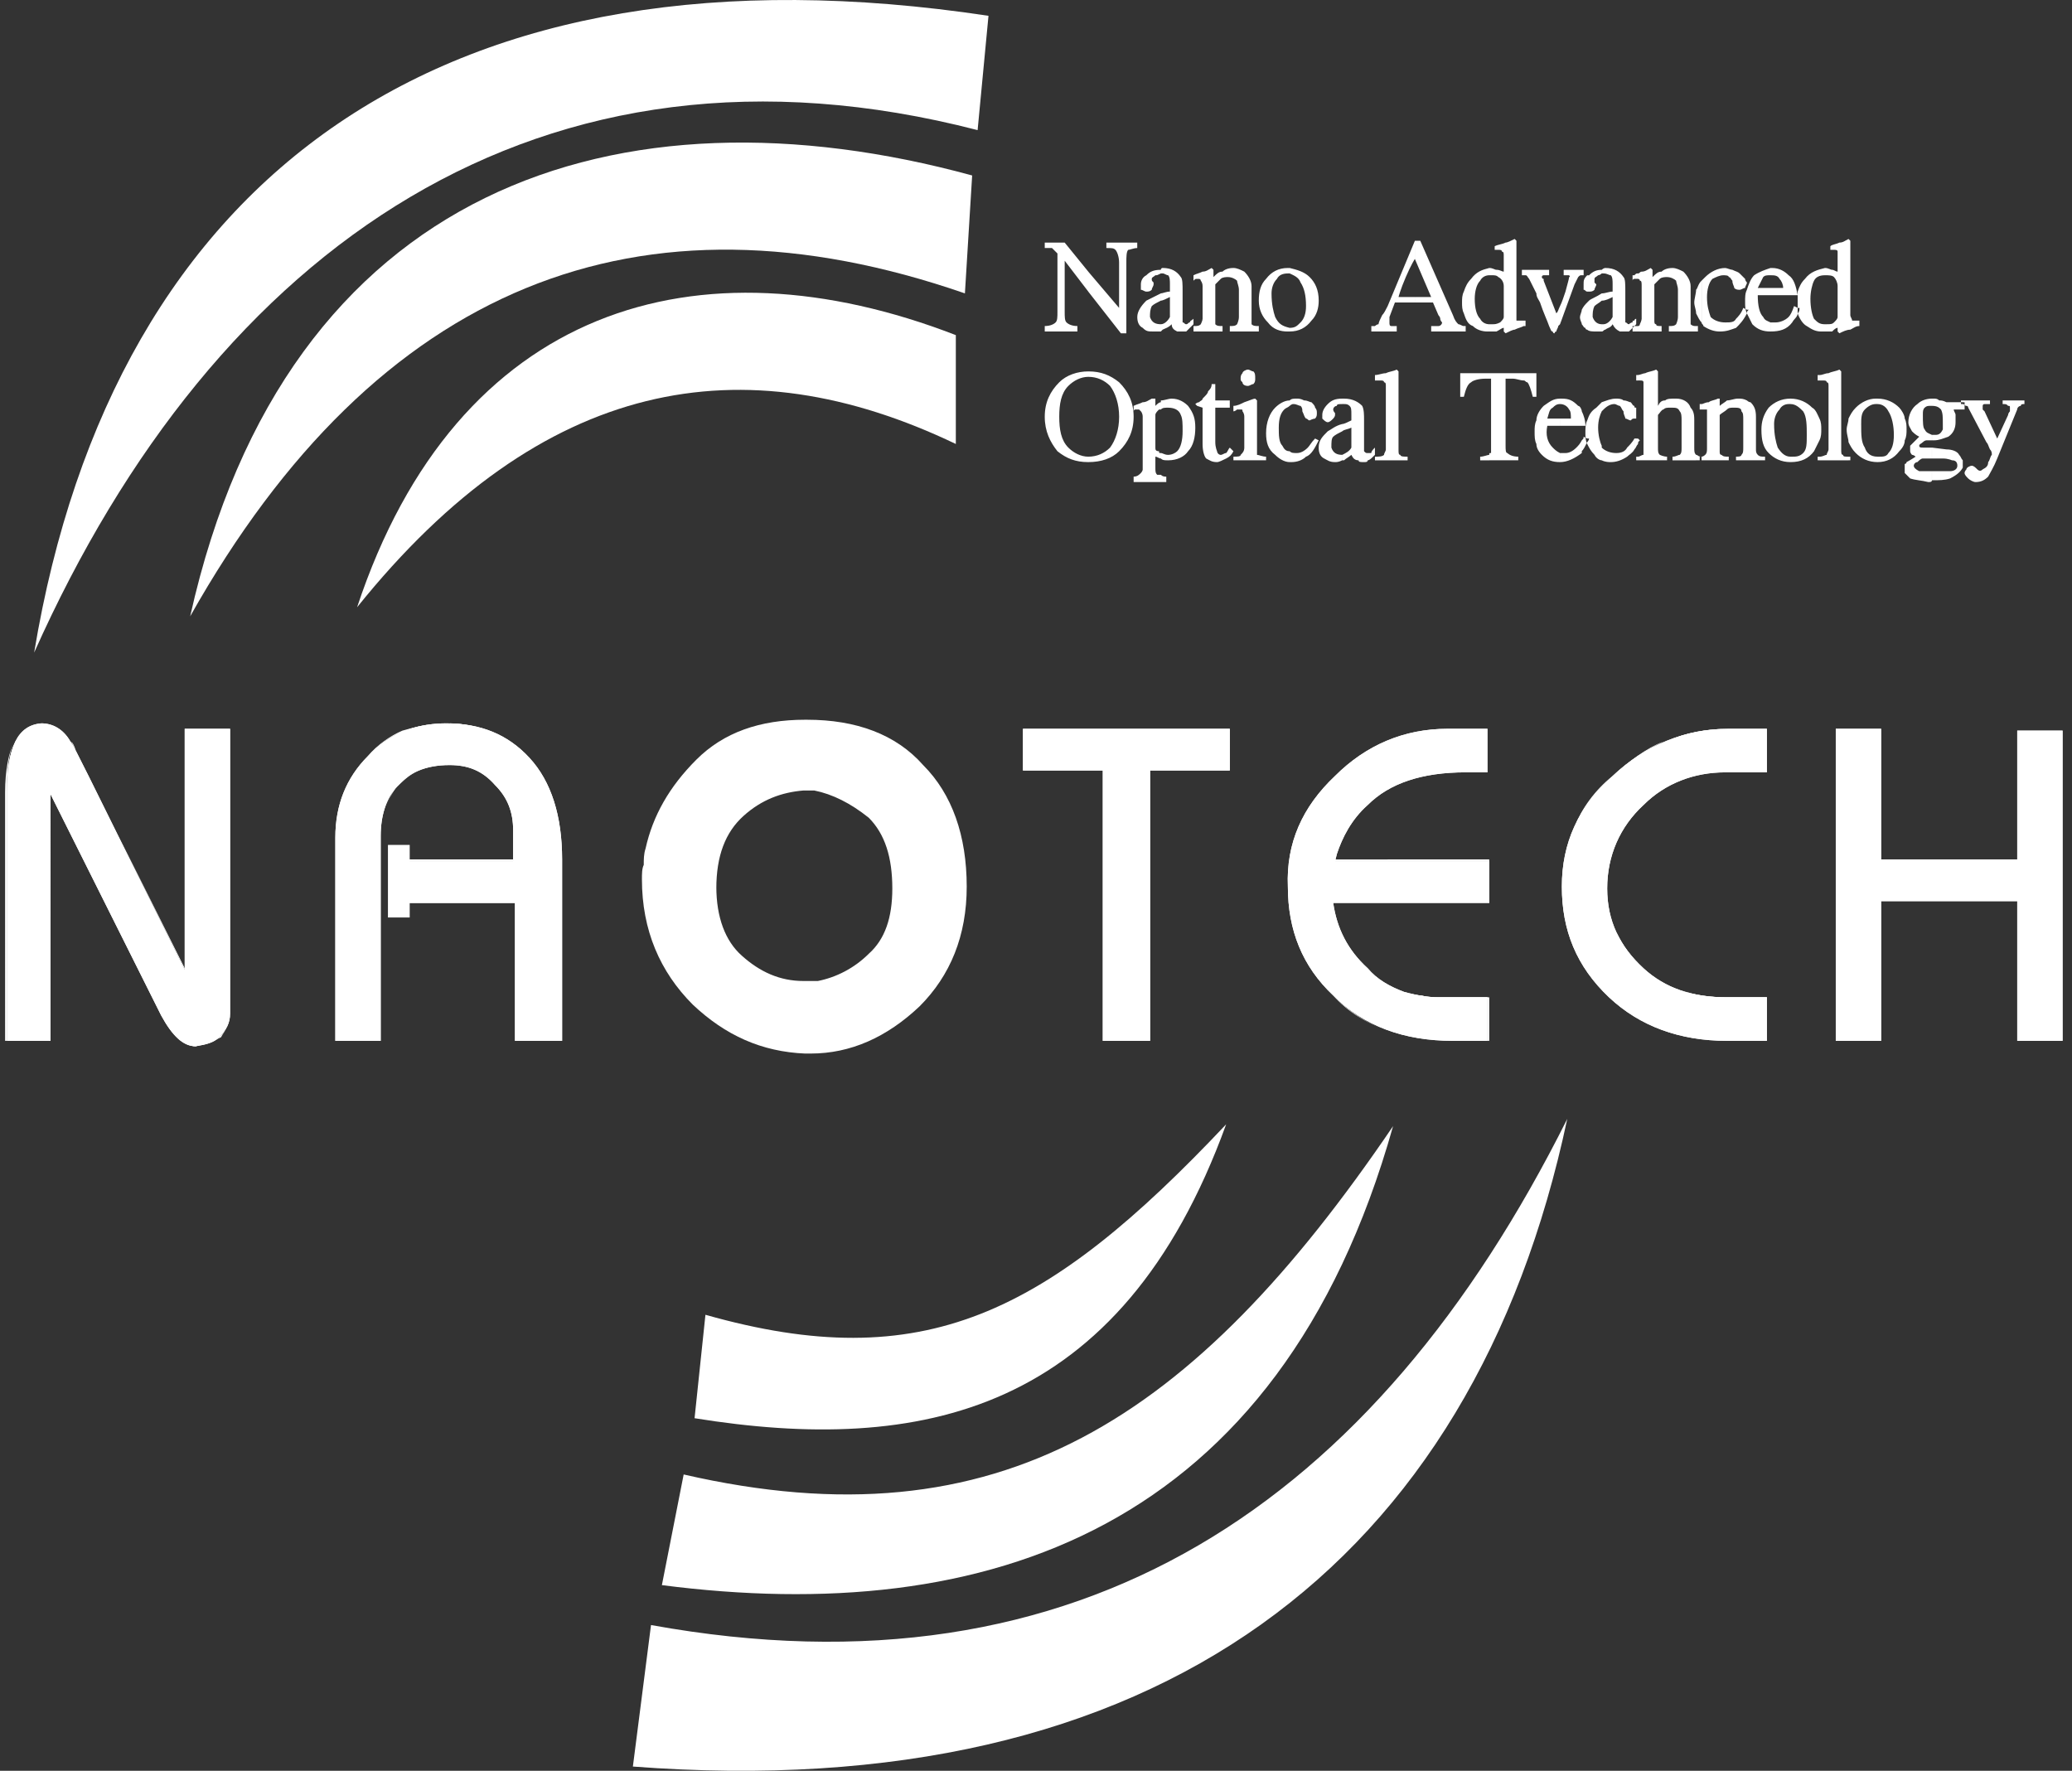
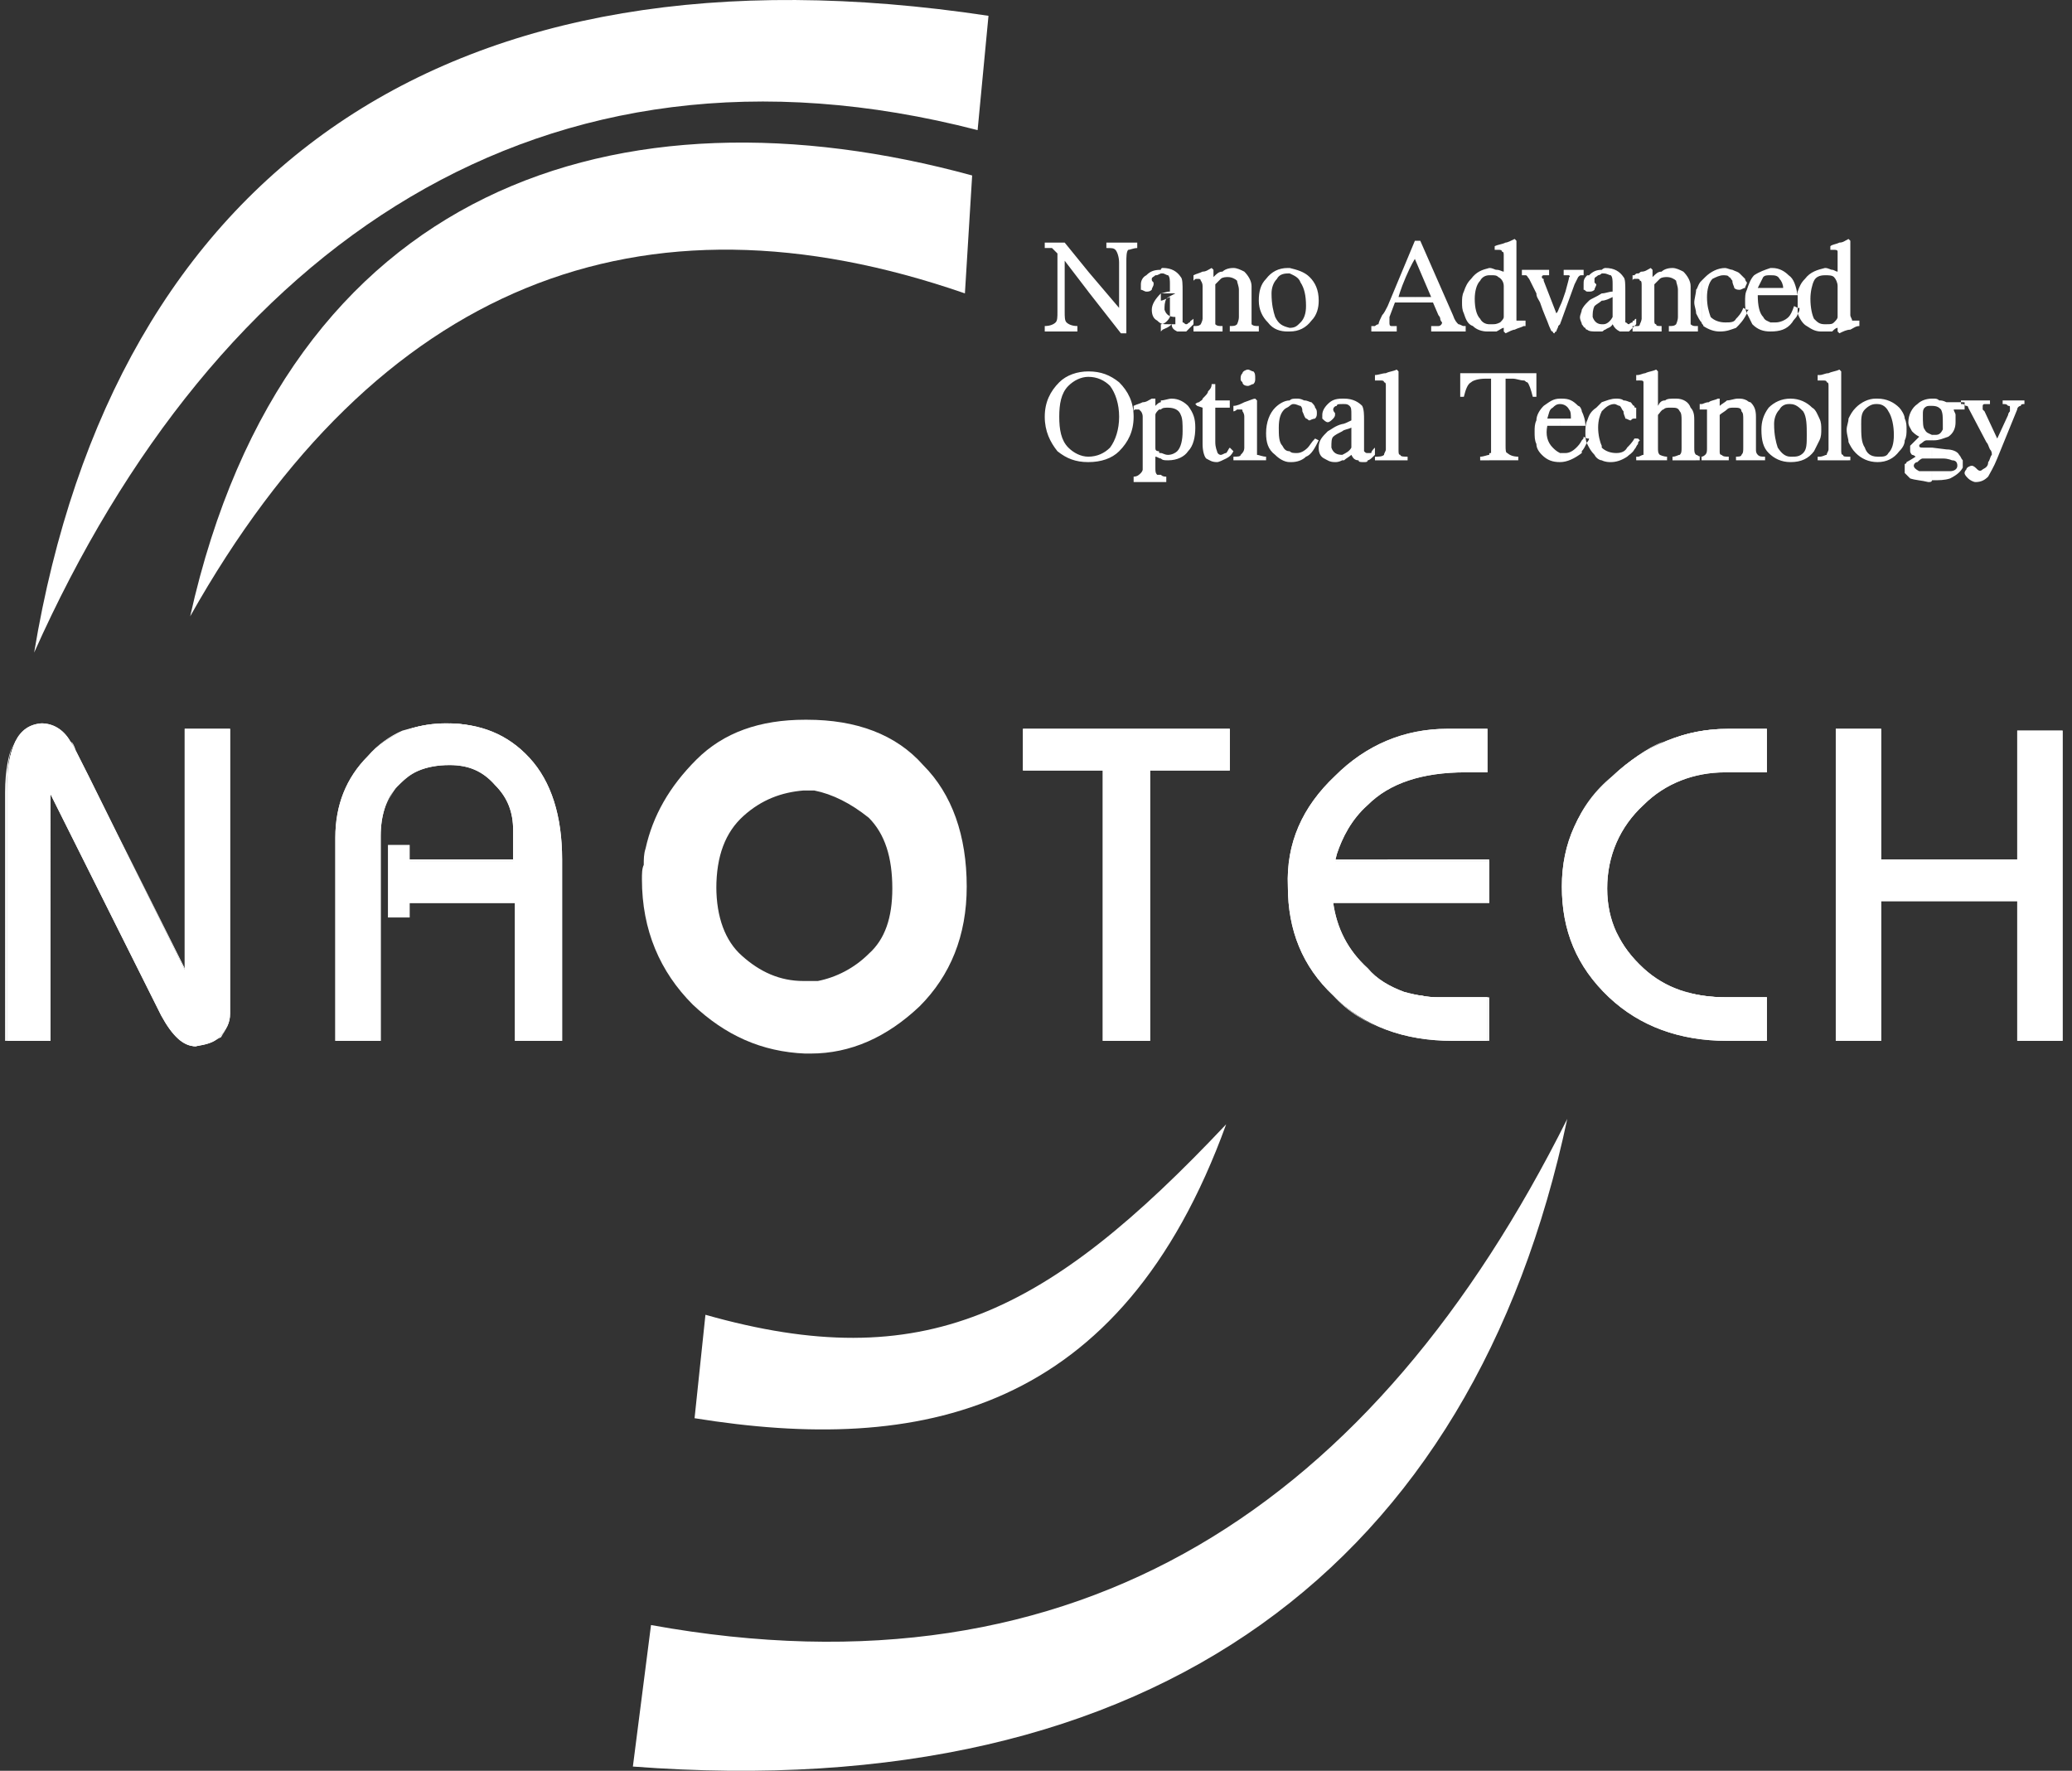
<svg xmlns="http://www.w3.org/2000/svg" version="1.1" x="0px" y="0px" width="117px" height="100px" viewBox="-0.288 0 117 100" enable-background="new -0.288 0 117 100" xml:space="preserve">
  <rect x="-0.288" y="0" width="117" height="100" fill="#333333" stroke="none" />
  <defs>
</defs>
-   <path fill="#FFFFFF" d="M102.76,18.72v-0.41h0.102c0.206,0,0.307,0,0.41-0.103c0.102-0.102,0.205-0.204,0.205-0.307v-1.742  c0-0.205-0.104-0.41-0.205-0.512c-0.104-0.103-0.308-0.103-0.512-0.103l0,0v-0.41l0,0c0.204,0,0.308,0.103,0.408,0.103  c0.104,0,0.205,0.103,0.309,0.103v-0.922c0-0.103,0-0.205,0-0.205c0-0.103-0.104-0.103-0.205-0.103h-0.104h-0.101v-0.205  c0.101-0.102,0.306-0.102,0.511-0.205c0.206,0,0.309-0.102,0.513-0.205l0.104,0.103v4.2c0,0.103,0.101,0.206,0.101,0.308  c0.104,0,0.206,0,0.41,0v0.307c-0.204,0-0.307,0.102-0.511,0.205c-0.206,0-0.41,0.103-0.616,0.205l-0.102-0.102v-0.206  c-0.104,0-0.205,0.103-0.309,0.206C103.068,18.72,102.862,18.72,102.76,18.72z M102.76,15.134v0.41  c-0.309,0-0.514,0.103-0.615,0.308c-0.104,0.205-0.204,0.615-0.204,1.024c0,0.512,0.101,0.922,0.204,1.128  c0.205,0.204,0.307,0.307,0.615,0.307v0.41c-0.104,0-0.104,0-0.206,0c-0.308,0-0.513-0.103-0.819-0.308  c-0.204-0.102-0.41-0.409-0.513-0.717l0,0c0.103-0.102,0.103-0.205,0.103-0.308h-0.103v-0.921c0.103-0.308,0.205-0.513,0.411-0.718  C101.941,15.339,102.35,15.237,102.76,15.134z M101.222,16.466v0.921l-0.204-0.102c-0.104,0.308-0.204,0.512-0.308,0.615  c-0.204,0.205-0.513,0.307-0.718,0.307c-0.102,0-0.205,0-0.308,0v0.513l0,0c0.513,0,0.923-0.103,1.229-0.513  c0.104-0.204,0.308-0.307,0.308-0.512l0,0c0-0.205,0-0.41,0-0.615S101.222,16.671,101.222,16.466L101.222,16.466z M99.685,16.671  v-0.41h0.717c0-0.204-0.102-0.409-0.204-0.512c-0.102-0.205-0.307-0.205-0.513-0.205l0,0v-0.41h0.103c0.41,0,0.719,0.206,0.923,0.41  c0.308,0.205,0.409,0.615,0.512,1.127H99.685z M99.685,15.134v0.41c-0.204,0-0.306,0-0.41,0.103  c-0.102,0.205-0.204,0.41-0.307,0.614h0.717v0.41h-0.717c0,0.615,0.103,1.024,0.307,1.229c0.104,0.205,0.206,0.205,0.41,0.307v0.513  c-0.41,0-0.717-0.103-1.024-0.41c-0.101-0.205-0.204-0.41-0.307-0.615l0,0c0-0.102,0-0.102,0.103-0.205h-0.103v-1.127  c0.103-0.307,0.206-0.615,0.41-0.82C99.071,15.339,99.379,15.237,99.685,15.134L99.685,15.134z M98.354,25.994v-3.381  c0,0,0.103,0.102,0.206,0.102c0.204,0.205,0.306,0.41,0.306,0.82v1.844c0,0.103,0,0.205,0.103,0.307s0.205,0.103,0.411,0.103v0.205  H98.354z M98.354,16.364v1.127l-0.206-0.103c-0.102,0.308-0.306,0.513-0.409,0.616c-0.102,0.204-0.308,0.204-0.613,0.204  c-0.309,0-0.615-0.102-0.819-0.307c-0.104-0.307-0.206-0.615-0.206-1.127c0-0.41,0.103-0.82,0.307-1.025  c0.205-0.102,0.41-0.205,0.614-0.205c0.104,0,0.309,0,0.309,0.103c0.102,0,0.102,0.102,0.204,0.205c0,0.205,0.104,0.307,0.104,0.409  c0.102,0.103,0.205,0.103,0.307,0.103c0.103,0,0.204-0.103,0.308-0.103c0-0.102,0.103-0.204,0.103-0.307  c0,0-0.103-0.102-0.103-0.205c-0.104-0.102-0.205-0.205-0.308-0.307c-0.102-0.102-0.205-0.102-0.41-0.205  c-0.103,0-0.307-0.103-0.408-0.103c-0.411,0-0.819,0.206-1.128,0.513c-0.104,0.102-0.205,0.205-0.205,0.205v2.356  c0,0.103,0.102,0.103,0.102,0.205c0.309,0.205,0.616,0.308,0.923,0.308c0.41,0,0.614-0.103,0.922-0.206  c0.205-0.204,0.409-0.409,0.615-0.819l0,0c-0.103-0.205-0.103-0.41-0.103-0.615C98.251,16.773,98.251,16.568,98.354,16.364  L98.354,16.364z M98.354,22.613v3.381h-0.615v-0.205c0.104,0,0.308,0,0.308-0.103c0.102-0.103,0.102-0.205,0.102-0.409V23.74  c0-0.308,0-0.41-0.102-0.512c0-0.206-0.204-0.206-0.409-0.206c-0.206,0-0.308,0-0.41,0.103c-0.102,0.103-0.308,0.205-0.41,0.307  v2.049c0,0.102,0,0.205,0.103,0.205c0.102,0.103,0.206,0.103,0.41,0.103v0.205h-1.537l0,0v-0.205l0,0l0,0  c0.102,0,0.205-0.103,0.205-0.103c0.103-0.103,0.103-0.205,0.103-0.409v-1.742c0-0.205,0-0.307,0-0.41c-0.103,0-0.103,0-0.206,0  c0,0,0,0-0.102,0l0,0v-0.307c0.102,0,0.205-0.103,0.41-0.103c0.104-0.102,0.308-0.102,0.512-0.204h0.103v0.409  c0.103-0.102,0.309-0.205,0.41-0.307c0.204,0,0.41-0.102,0.615-0.102C98.046,22.511,98.148,22.511,98.354,22.613z M95.792,15.852  v2.356c-0.103-0.102-0.205-0.307-0.307-0.512v-1.332C95.587,16.261,95.587,16.057,95.792,15.852L95.792,15.852z M95.792,22.818  v0.307c-0.103,0-0.103,0-0.103,0v-0.307C95.69,22.818,95.69,22.818,95.792,22.818L95.792,22.818z M95.792,25.789L95.792,25.789  c-0.205,0-0.205-0.103-0.307-0.103v0.308h0.307H95.69v-0.205C95.69,25.789,95.69,25.789,95.792,25.789L95.792,25.789z M95.486,18.72  v-0.308h0.102v0.308H95.486z M95.486,16.364v1.332c0-0.205-0.103-0.41-0.103-0.615S95.486,16.568,95.486,16.364L95.486,16.364z   M95.486,18.413c-0.103,0-0.206,0-0.309-0.102c0,0,0-0.103,0-0.307v-1.845c0-0.307-0.204-0.615-0.41-0.819  c-0.204-0.103-0.408-0.206-0.614-0.206c-0.307,0-0.511,0.103-0.614,0.206c-0.205,0-0.307,0.102-0.513,0.307v-0.41l-0.101-0.103  c-0.206,0.103-0.309,0.206-0.514,0.206c-0.103,0-0.103,0.102-0.205,0.102v0.307l0,0c0,0,0.103,0,0.103,0.103  c0.103,0,0.103,0.102,0.103,0.307v1.845c0,0.102-0.103,0.307-0.103,0.307c0,0.102-0.103,0.102-0.103,0.102v0.308h1.332v-0.308  c-0.205,0-0.307,0-0.307-0.102c-0.103,0-0.103-0.103-0.103-0.205v-2.049c0.103-0.103,0.204-0.205,0.307-0.308  c0.103-0.102,0.308-0.102,0.41-0.102c0.204,0,0.41,0.102,0.513,0.205c0,0.102,0.102,0.307,0.102,0.512V17.9  c0,0.205-0.102,0.41-0.102,0.41c-0.103,0.102-0.206,0.102-0.41,0.102v0.308h1.537V18.413L95.486,18.413z M95.486,25.687v0.308  h-1.333v-0.205c0.206,0,0.308-0.103,0.41-0.103c0.103-0.103,0.103-0.205,0.103-0.409V23.74c0-0.205,0-0.41-0.103-0.512  c-0.103-0.206-0.204-0.206-0.513-0.206c-0.204,0-0.307,0-0.408,0.103c-0.104,0-0.206,0.205-0.309,0.307v1.845  c0,0.205,0,0.307,0.103,0.409c0,0,0.206,0.103,0.41,0.103v0.205h-1.64v-0.205c0.103,0,0.205-0.103,0.309-0.103  c0-0.103,0-0.205,0-0.409v-3.484c0-0.102,0-0.205,0-0.205c0-0.102-0.104-0.102-0.206-0.102c0,0,0,0-0.103,0l0,0v-0.308  c0.103,0,0.309-0.103,0.41-0.103c0.204-0.102,0.409-0.102,0.615-0.205l0.102,0.103v1.946c0.103-0.205,0.205-0.307,0.41-0.307  c0.103-0.102,0.307-0.102,0.615-0.102c0.408,0,0.717,0.204,0.818,0.511c0.206,0.206,0.206,0.513,0.206,0.718v1.537  C95.383,25.482,95.383,25.584,95.486,25.687L95.486,25.687L95.486,25.687z M92.207,25.072c0-0.103,0-0.103,0.103-0.205l-0.103-0.102  V25.072z M92.207,15.441v0.307c-0.103,0-0.103,0-0.103,0c-0.102,0-0.102,0-0.102,0v-0.205  C92.104,15.441,92.104,15.441,92.207,15.441L92.207,15.441z M92.207,18.413v0.308h-0.204v-0.308  C92.104,18.413,92.104,18.413,92.207,18.413L92.207,18.413z M92.207,21.179v0.308h-0.103v-0.308H92.207L92.207,21.179z   M92.207,24.765v0.307c-0.103,0.102-0.103,0.205-0.204,0.307v-0.614l0,0H92.207L92.207,24.765z M92.207,25.789v0.205h-0.103v-0.205  H92.207L92.207,25.789z M92.002,23.638V22.92c0,0.102,0,0.102,0.102,0.102c0,0.103,0,0.206,0,0.308c0,0.103,0,0.205,0,0.308  C92.002,23.638,92.002,23.638,92.002,23.638L92.002,23.638z M92.002,18.413c0,0,0,0,0.102-0.102v-0.307c0,0-0.102,0-0.102,0.102  V18.413z M92.002,15.544v0.205c0,0-0.104,0-0.104,0.103v-0.308H92.002L92.002,15.544z M92.002,18.105c-0.104,0-0.104,0-0.104,0.102  c-0.102,0-0.204,0.103-0.204,0.103c-0.103,0-0.103-0.103-0.205-0.103c0-0.102,0-0.204,0-0.307v-1.434c0-0.41,0-0.718-0.102-0.82  c-0.206-0.307-0.513-0.513-1.025-0.513c0,0-0.102,0-0.205,0.103v0.205c0.104,0,0.104,0,0.104,0c0.204,0,0.306,0.103,0.409,0.103  c0.102,0.103,0.102,0.308,0.102,0.513v0.41c-0.205,0-0.409,0.102-0.614,0.102v0.41c0.205,0,0.409-0.103,0.614-0.205V17.9  c-0.102,0.205-0.307,0.41-0.511,0.41c0,0,0,0-0.104,0v0.41c0.104,0,0.104-0.103,0.205-0.103c0.103-0.103,0.308-0.103,0.409-0.307  c0.104,0.204,0.206,0.307,0.41,0.41c0,0,0.103,0,0.308,0c0.103,0,0.205,0,0.205,0c0.103-0.103,0.204-0.206,0.308-0.308V18.105  L92.002,18.105z M92.002,18.413v0.308h-0.104v-0.308C92.002,18.413,92.002,18.413,92.002,18.413L92.002,18.413z M92.002,22.92v0.718  c-0.104,0-0.104,0-0.205,0.102c-0.103,0-0.205-0.102-0.308-0.102c0-0.103-0.102-0.206-0.102-0.41  c-0.104-0.103-0.104-0.206-0.206-0.308c-0.102,0-0.204-0.102-0.307-0.102c-0.205,0-0.41,0.102-0.614,0.307c0,0,0,0-0.104,0.103  v-0.513c0.308-0.102,0.513-0.204,0.82-0.204c0.103,0,0.307,0,0.41,0.102c0.204,0,0.307,0.102,0.409,0.102  C91.899,22.818,91.899,22.92,92.002,22.92L92.002,22.92z M92.002,24.765v0.614c-0.104,0.205-0.308,0.307-0.41,0.41  c-0.308,0.205-0.614,0.307-0.922,0.307c-0.104,0-0.308,0-0.513-0.102v-0.717c0.205,0.205,0.513,0.307,0.82,0.307  c0.307,0,0.512-0.102,0.614-0.307C91.695,25.174,91.899,24.969,92.002,24.765z M90.158,15.237v0.205  c-0.103,0.103-0.204,0.103-0.204,0.103c-0.104,0.103-0.205,0.103-0.205,0.205c0,0.103,0,0.103,0,0.205  c0.102,0.103,0.102,0.103,0.102,0.103c0,0.102-0.102,0.204-0.102,0.307c-0.104,0.103-0.205,0.103-0.309,0.103  c-0.102,0-0.102,0-0.102,0v-0.922c0,0,0,0,0.102,0C89.645,15.339,89.85,15.237,90.158,15.237L90.158,15.237z M90.158,16.568v0.41  c-0.103,0.102-0.308,0.205-0.409,0.307c-0.104,0.205-0.104,0.41-0.104,0.615c0.104,0.307,0.309,0.41,0.513,0.41v0.41  c-0.103,0-0.204,0-0.308,0c-0.205,0-0.41,0-0.512-0.103v-1.537c0,0,0,0,0.102-0.102C89.543,16.875,89.85,16.773,90.158,16.568  L90.158,16.568z M90.158,22.715v0.513c-0.103,0.205-0.204,0.512-0.204,0.921c0,0.41,0.102,0.82,0.204,1.025v0.103v0.717  c-0.103,0-0.308-0.102-0.409-0.308c-0.205-0.205-0.309-0.409-0.41-0.614v-0.103c0,0,0.102-0.102,0.102-0.204h-0.102V23.74  c0.102-0.308,0.205-0.512,0.512-0.718C89.954,22.92,90.055,22.818,90.158,22.715z M89.338,15.544v0.922  c-0.103,0-0.103-0.103-0.204-0.103c0-0.103,0-0.205,0-0.307C89.134,15.852,89.134,15.749,89.338,15.544L89.338,15.544z   M89.338,17.081v1.537c0,0-0.103,0-0.103-0.103c-0.102,0-0.102-0.102-0.205-0.204v-0.82C89.134,17.286,89.236,17.184,89.338,17.081  L89.338,17.081z M89.338,23.74v1.025l-0.204-0.103c0,0.103,0,0.103-0.104,0.205v0.615c0.104-0.103,0.205-0.308,0.308-0.513v0.103  c-0.103-0.205-0.103-0.41-0.103-0.615C89.236,24.149,89.236,23.945,89.338,23.74L89.338,23.74z M89.031,24.047v-0.819  c0.104,0.205,0.205,0.512,0.205,0.819H89.031L89.031,24.047z M89.031,15.544v-0.307h0.104v0.307H89.031z M89.031,15.237v0.307  c-0.103,0-0.103,0-0.204,0.103c0,0-0.103,0.205-0.205,0.41l-0.82,2.254v-1.025c0.103-0.205,0.206-0.512,0.308-0.819  c0.103-0.41,0.204-0.718,0.204-0.82c0.103,0,0-0.103,0-0.103c-0.102,0-0.204,0-0.306,0v-0.307H89.031L89.031,15.237z M89.031,17.491  c0,0.103-0.103,0.307-0.103,0.41c0,0.205,0.103,0.307,0.103,0.41V17.491L89.031,17.491z M89.031,23.228v0.819h-1.229v-0.409h0.614  c0-0.206,0-0.41-0.103-0.513c-0.102-0.205-0.306-0.307-0.512-0.307v-0.307h0.103c0.409,0,0.614,0.102,0.923,0.409  C88.928,22.92,89.031,23.125,89.031,23.228L89.031,23.228z M89.031,24.867v0.615c0,0,0,0,0,0.102  c-0.409,0.308-0.819,0.512-1.229,0.512l0,0v-0.512c0.103,0,0.206,0,0.308,0c0.204,0,0.409-0.102,0.615-0.307  C88.827,25.174,88.928,25.072,89.031,24.867z M87.801,17.286v1.025L87.7,18.413c0,0.102-0.104,0.205-0.104,0.308  c-0.101,0-0.101,0.102-0.101,0.102c-0.104,0-0.104-0.102-0.104-0.102c-0.102,0-0.102-0.103-0.205-0.308  c-0.102-0.307-0.308-0.717-0.512-1.332c-0.102-0.205-0.206-0.307-0.206-0.512v-1.332h0.718v0.307c-0.102,0-0.204,0-0.308,0  c0,0-0.102,0-0.102,0.103c0,0,0,0.102,0.102,0.102c0,0.103,0,0.103,0,0.103l0.717,1.844C87.7,17.593,87.7,17.491,87.801,17.286  L87.801,17.286z M87.801,22.511v0.307c-0.206,0-0.307,0.102-0.41,0.204c-0.205,0.103-0.205,0.308-0.307,0.616h0.717v0.409h-0.717  c-0.103,0.512,0,0.922,0.307,1.23c0.104,0.102,0.204,0.205,0.41,0.307v0.512c-0.41,0-0.717-0.102-1.024-0.41  c-0.204-0.205-0.309-0.409-0.309-0.614V23.74c0-0.308,0.206-0.615,0.41-0.82C87.186,22.715,87.391,22.511,87.801,22.511  L87.801,22.511z M86.468,22.408v-1.332l0,0V22.408L86.468,22.408z M86.468,15.237v1.332c-0.204-0.41-0.307-0.615-0.409-0.82  c-0.102-0.102-0.102-0.205-0.204-0.205h-0.102v-0.307H86.468L86.468,15.237z M86.468,21.076v1.332h-0.204  c-0.103-0.41-0.205-0.717-0.307-0.82c-0.103,0-0.103-0.102-0.204-0.102v-0.41H86.468L86.468,21.076z M86.468,23.74v1.332  c-0.101-0.205-0.101-0.41-0.101-0.717C86.368,24.149,86.368,23.945,86.468,23.74L86.468,23.74z M85.753,18.413v-0.307  c0,0,0,0,0.102,0v0.307C85.753,18.413,85.753,18.413,85.753,18.413z M85.753,15.237v0.307c-0.104,0-0.104,0-0.104,0v-0.307H85.753  L85.753,15.237z M85.753,18.105c-0.206,0-0.309,0-0.412,0c0-0.102,0-0.205,0-0.308v-4.2l-0.101-0.103  c-0.205,0.103-0.41,0.205-0.513,0.205c-0.205,0.103-0.409,0.103-0.614,0.205v0.205h0.101c0.104,0,0.104,0,0.104,0  c0.102,0,0.204,0,0.204,0.103c0.102,0,0.102,0.102,0.102,0.205v0.922c-0.102,0-0.204-0.103-0.41-0.103  c-0.101,0-0.204-0.103-0.409-0.103l0,0v0.41c0,0,0,0,0.103,0c0.206,0,0.307,0,0.411,0.103c0.204,0.102,0.306,0.307,0.306,0.512V17.9  c0,0.103-0.102,0.205-0.204,0.307c-0.206,0.103-0.307,0.103-0.41,0.103c-0.103,0-0.103,0-0.205,0v0.41c0.205,0,0.309,0,0.409,0  c0.206-0.103,0.309-0.206,0.41-0.206v0.206l0.104,0.102c0.204-0.102,0.409-0.205,0.513-0.205c0.204-0.103,0.307-0.103,0.513-0.205  V18.105L85.753,18.105z M85.753,21.076v0.41c-0.206,0-0.412-0.102-0.616-0.102h-0.409v3.79c0,0.205,0,0.41,0.103,0.41  c0.102,0.103,0.307,0.205,0.614,0.205v0.205h-1.64v-0.308c0-0.103,0-0.103,0.103-0.103c0-0.102,0-0.205,0-0.512v-3.688h-0.103  v-0.308H85.753z M83.805,15.134v0.41c-0.204,0-0.409,0.103-0.512,0.308c-0.206,0.205-0.307,0.615-0.307,1.024  c0,0.512,0.101,0.922,0.307,1.128c0.103,0.204,0.308,0.307,0.512,0.307v0.41h-0.102c-0.308,0-0.616-0.103-0.82-0.308  c-0.307-0.102-0.409-0.409-0.513-0.717v-1.229c0.104-0.308,0.206-0.513,0.41-0.718C83.087,15.339,83.396,15.237,83.805,15.134  L83.805,15.134z M83.805,21.076v0.308h-0.204c-0.41,0-0.718,0.102-0.82,0.204c-0.204,0.103-0.307,0.41-0.41,0.82l0,0v-1.332H83.805  L83.805,21.076z M83.805,25.687v0.308h-0.512v-0.205C83.5,25.789,83.704,25.687,83.805,25.687L83.805,25.687z M82.371,18.72h0.104  v-0.308c-0.104,0-0.104,0-0.104,0V18.72z M82.371,16.466v1.229c-0.102-0.205-0.102-0.41-0.102-0.615S82.269,16.671,82.371,16.466  L82.371,16.466z M82.371,18.413c-0.102,0-0.204-0.102-0.307-0.102c-0.104-0.103-0.204-0.205-0.308-0.513l-1.844-4.2h-0.307v1.024  l0.921,2.152h-0.921v0.307h1.023l0.308,0.717c0,0,0.103,0.103,0.103,0.206c0,0.102,0.103,0.204,0.103,0.204  c0,0.103-0.103,0.205-0.205,0.205c0,0-0.204,0-0.41,0v0.308h1.844V18.413L82.371,18.413z M82.371,21.076v1.332h-0.204v-1.332H82.371  z M79.606,13.598v1.024l0,0c0,0-0.206,0.308-0.513,1.025c-0.308,0.717-0.41,1.127-0.41,1.127h0.923v0.307h-1.127l-0.308,0.82  c0,0.103,0,0.103,0,0.205c0,0,0,0,0,0.102c0,0.103,0,0.205,0.103,0.205c0.102,0,0.205,0,0.308,0v0.308h-1.435v-0.308  c0.102,0,0.102,0,0.205,0c0,0,0.103-0.102,0.204-0.102c0-0.103,0.103-0.307,0.204-0.513c0.104-0.103,0.206-0.307,0.309-0.512  L79.606,13.598L79.606,13.598L79.606,13.598z M75.506,25.994v-0.308l0,0c0.206-0.103,0.411-0.205,0.514-0.409v-1.128  c-0.205,0.103-0.411,0.103-0.514,0.206v-0.41c0.103,0,0.309-0.103,0.514-0.205v-0.308c0-0.307,0-0.41-0.103-0.512  s-0.205-0.102-0.309-0.102c-0.103,0-0.103,0-0.103,0v-0.307h0.103c0.513,0,0.82,0.204,1.024,0.409  c0.104,0.205,0.104,0.512,0.104,0.82v1.537c0,0.102,0,0.205,0,0.205c0.102,0.102,0.102,0.102,0.204,0.102c0.102,0,0.102,0,0.205,0  c0-0.102,0.102-0.205,0.205-0.307v0.409c-0.205,0.206-0.309,0.308-0.41,0.308c0,0.102-0.103,0.102-0.204,0.102  c-0.206,0-0.309,0-0.309-0.102c-0.204,0-0.308-0.102-0.409-0.308c-0.103,0.103-0.308,0.206-0.411,0.308H75.506L75.506,25.994z   M79.196,25.994v-0.205c-0.204,0-0.41,0-0.41-0.103c-0.103,0-0.103-0.103-0.103-0.307v-4.405l-0.102-0.103  c-0.206,0.103-0.41,0.103-0.615,0.205c-0.206,0-0.41,0.103-0.614,0.103v0.308c0,0,0.103,0,0.204,0h0.103  c0.102,0,0.206,0,0.206,0.102c0.102,0,0.102,0.103,0.102,0.205v3.586c0,0.103-0.102,0.205-0.102,0.307  c-0.104,0.103-0.309,0.103-0.513,0.103v0.205H79.196z M75.506,22.511v0.307c-0.204,0-0.306,0-0.306,0.102  c-0.103,0-0.206,0.102-0.206,0.205c0,0,0,0.103,0.104,0.205v0.103c0,0.103-0.104,0.206-0.104,0.206  c-0.102,0.102-0.205,0.204-0.307,0.204c-0.103,0-0.204-0.102-0.309-0.204c0,0,0-0.103,0-0.206c0-0.205,0.104-0.41,0.309-0.614  C74.893,22.613,75.098,22.511,75.506,22.511L75.506,22.511z M75.506,23.945v0.41c-0.204,0.102-0.408,0.205-0.512,0.307  c-0.102,0.103-0.102,0.307-0.102,0.615c0.102,0.307,0.308,0.409,0.613,0.409v0.308c-0.204,0.102-0.306,0.102-0.408,0.102  c-0.309,0-0.41-0.102-0.614-0.204c-0.206-0.103-0.309-0.308-0.309-0.615c0-0.41,0.204-0.615,0.513-0.922  C74.893,24.252,75.098,24.047,75.506,23.945L75.506,23.945z M72.536,26.096v-0.614c0.103,0.102,0.205,0.102,0.411,0.102  c0.204,0,0.408-0.102,0.614-0.307c0.102-0.103,0.205-0.308,0.41-0.512l0.204,0.102c-0.204,0.41-0.409,0.819-0.717,0.922  c-0.206,0.205-0.512,0.307-0.82,0.307C72.536,26.096,72.536,26.096,72.536,26.096L72.536,26.096z M72.536,22.92v-0.307  c0.103-0.102,0.205-0.102,0.411-0.102c0.102,0,0.204,0,0.408,0.102c0.206,0,0.308,0.102,0.411,0.102  c0.102,0.103,0.205,0.205,0.205,0.307c0.101,0.103,0.101,0.206,0.101,0.308c0,0.103,0,0.205-0.101,0.308c0,0-0.104,0-0.309,0.102  c-0.102,0-0.102-0.102-0.204-0.102c-0.104-0.103-0.104-0.206-0.206-0.41c0-0.103,0-0.206-0.102-0.308  c-0.103,0-0.204-0.102-0.41-0.102C72.638,22.818,72.536,22.92,72.536,22.92L72.536,22.92z M72.536,18.72v-0.206l0,0  c0.309,0,0.411-0.102,0.615-0.307c0.204-0.204,0.308-0.512,0.308-0.922c0-0.615-0.104-1.025-0.308-1.332  c-0.103-0.307-0.41-0.41-0.615-0.512v-0.308c0.411,0.103,0.819,0.206,1.127,0.513c0.309,0.307,0.513,0.717,0.513,1.332  c0,0.409-0.104,0.819-0.409,1.127C73.458,18.515,73.048,18.72,72.536,18.72z M72.536,15.134v0.308c-0.102,0-0.102,0-0.102,0  c-0.309,0-0.513,0.103-0.616,0.307c-0.204,0.205-0.306,0.512-0.306,0.82c0,0.615,0.102,1.025,0.205,1.332  c0.204,0.41,0.408,0.512,0.818,0.614v0.206c-0.102,0-0.102,0-0.102,0c-0.41,0-0.82-0.103-1.127-0.513  c-0.309-0.307-0.513-0.717-0.513-1.229s0.103-0.922,0.41-1.23c0.308-0.409,0.717-0.615,1.229-0.615  C72.434,15.134,72.434,15.134,72.536,15.134L72.536,15.134z M72.536,22.613v0.307c-0.102,0.102-0.204,0.102-0.306,0.205  c-0.206,0.205-0.309,0.513-0.309,1.024c0,0.41,0,0.82,0.204,1.025c0.104,0.205,0.206,0.308,0.41,0.308v0.614  c-0.306,0-0.614-0.204-0.818-0.41c-0.41-0.307-0.513-0.717-0.513-1.229c0-0.615,0.204-1.127,0.513-1.435  C71.921,22.818,72.23,22.613,72.536,22.613L72.536,22.613z M65.262,27.223v-0.41c0.103,0.103,0.206,0.103,0.307,0.103v0.307H65.262  L65.262,27.223z M65.262,25.892v-0.308c0.103,0,0.206,0.103,0.41,0.103s0.41-0.103,0.513-0.205c0.204-0.205,0.306-0.615,0.306-1.127  c0-0.41,0-0.717-0.102-0.922c-0.103-0.307-0.41-0.41-0.717-0.41c-0.204,0-0.308,0-0.41,0.103v-0.41c0-0.102,0-0.102,0-0.102  c0.206,0,0.41-0.102,0.614-0.102c0.41,0,0.717,0.204,0.923,0.409c0.307,0.41,0.408,0.718,0.408,1.229  c0,0.513-0.102,1.025-0.408,1.333c-0.206,0.307-0.614,0.512-1.127,0.512C65.468,25.994,65.365,25.994,65.262,25.892L65.262,25.892  L65.262,25.892z M65.262,18.72v-0.41l0,0c0.206,0,0.41-0.205,0.512-0.41v-1.127c-0.205,0.102-0.409,0.205-0.512,0.205v-0.41  c0.103,0,0.307-0.102,0.512-0.102v-0.41c0-0.205,0-0.41-0.102-0.513c-0.104,0-0.204-0.103-0.308-0.103c-0.103,0-0.103,0-0.103,0  v-0.205c0-0.103,0.103-0.103,0.103-0.103c0.512,0,0.82,0.206,1.024,0.513c0.102,0.102,0.102,0.41,0.102,0.82V17.9  c0,0.103,0,0.205,0,0.307c0.103,0,0.103,0.103,0.205,0.103c0.104,0,0.104-0.103,0.206-0.103c0-0.102,0.102-0.102,0.204-0.204v0.307  c-0.204,0.204-0.307,0.307-0.41,0.41c0,0-0.103,0-0.205,0c-0.204,0-0.306,0-0.306,0c-0.206-0.103-0.309-0.206-0.309-0.41  c-0.204,0.204-0.308,0.204-0.512,0.307L65.262,18.72L65.262,18.72z M70.794,18.72v-0.308c-0.204,0-0.308,0-0.41-0.102  c0,0,0-0.103,0-0.307v-1.845c0-0.307-0.204-0.615-0.41-0.819c-0.204-0.103-0.41-0.206-0.614-0.206c-0.307,0-0.513,0.103-0.614,0.206  c-0.205,0-0.309,0.102-0.513,0.307v-0.41l-0.103-0.103c-0.204,0.103-0.308,0.206-0.512,0.206c-0.205,0.102-0.307,0.102-0.513,0.205  v0.308c0.102-0.103,0.102-0.103,0.206-0.103c0,0,0,0,0.102,0c0,0,0.103,0,0.103,0.103c0,0,0.103,0.102,0.103,0.307v1.845  c0,0.102-0.103,0.307-0.103,0.307c-0.103,0.102-0.204,0.102-0.41,0.102v0.308h1.64v-0.308c-0.205,0-0.309,0-0.409-0.102  c0,0,0-0.103,0-0.205v-2.049c0.101-0.103,0.204-0.205,0.307-0.308c0.103-0.102,0.308-0.102,0.41-0.102  c0.204,0,0.41,0.102,0.511,0.205c0,0.102,0.104,0.307,0.104,0.512V17.9c0,0.205-0.104,0.41-0.104,0.41  c-0.101,0.102-0.204,0.102-0.409,0.102v0.308H70.794L70.794,18.72z M69.36,25.482l-0.205-0.205  c-0.102,0.102-0.102,0.205-0.204,0.307c-0.104,0-0.205,0.103-0.308,0.103s-0.206-0.103-0.206-0.205c0,0-0.101-0.205-0.101-0.513  v-1.947h0.818v-0.409h-0.818v-0.82v-0.102c0,0-0.104,0-0.206,0c0,0.204-0.102,0.307-0.204,0.41c0,0.102-0.104,0.205-0.308,0.41  c0,0.102-0.103,0.102-0.205,0.204c0,0-0.102,0-0.206,0.103c0,0,0,0,0.104,0.102l0,0l0.307,0.102v2.05c0,0.41,0.102,0.717,0.204,0.82  c0.206,0.102,0.308,0.204,0.614,0.204c0.104,0,0.309-0.102,0.514-0.204C69.155,25.789,69.257,25.687,69.36,25.482L69.36,25.482z   M70.59,21.384c0,0.102,0,0.204-0.104,0.307c-0.103,0-0.205,0.102-0.307,0.102c-0.206,0-0.308-0.102-0.308-0.205  c-0.103-0.102-0.103-0.102-0.103-0.204c0-0.103,0-0.206,0.103-0.308c0-0.102,0.205-0.205,0.308-0.205  c0.102,0,0.204,0.103,0.307,0.103C70.59,21.076,70.59,21.179,70.59,21.384L70.59,21.384z M71.205,25.994H69.36v-0.205  c0.204,0,0.41,0,0.41-0.103c0.103-0.103,0.204-0.205,0.204-0.409v-1.742c0-0.205-0.102-0.307-0.102-0.307  c0-0.103,0-0.103-0.103-0.103s-0.103,0-0.206,0c0,0-0.101,0.103-0.204,0.103V22.92c0.204,0,0.41-0.102,0.614-0.205  c0.308-0.102,0.513-0.204,0.616-0.204l0.103,0.102v2.664c0,0.205,0,0.307,0,0.409c0.102,0,0.306,0.103,0.512,0.103V25.994z   M63.931,14.007c-0.206,0-0.411,0.103-0.513,0.103c-0.104,0.103-0.104,0.41-0.104,0.717v3.996h-0.307l-1.844-2.356v-1.127  l1.741,2.048v-2.561c0-0.307-0.104-0.614-0.206-0.717c-0.102-0.103-0.204-0.103-0.512-0.103V13.7h1.743V14.007L63.931,14.007z   M65.262,15.237v0.205c-0.206,0.103-0.206,0.103-0.309,0.103c-0.102,0.103-0.204,0.103-0.204,0.205c0,0.103,0,0.103,0.103,0.205  c0,0.103,0,0.103,0,0.103c0,0.102-0.103,0.204-0.103,0.307c-0.102,0.103-0.204,0.103-0.308,0.103c-0.103,0-0.205-0.103-0.307-0.103  c0-0.103,0-0.205,0-0.307c0-0.205,0.102-0.41,0.307-0.513C64.648,15.339,64.852,15.237,65.262,15.237L65.262,15.237z M65.262,16.568  c-0.41,0.205-0.614,0.307-0.82,0.41c-0.307,0.307-0.511,0.615-0.511,0.922s0.102,0.512,0.306,0.614  c0.205,0.206,0.309,0.206,0.615,0.206c0.102,0,0.204,0,0.41,0v-0.41c-0.309,0-0.513-0.103-0.614-0.41c0-0.205,0-0.41,0.102-0.615  c0.103-0.102,0.307-0.205,0.513-0.307V16.568L65.262,16.568z M65.262,22.715v0.41c-0.103,0-0.103,0-0.103,0  c-0.104,0.103-0.206,0.205-0.206,0.307v1.845c0,0.102,0,0.205,0.206,0.205c0,0.102,0,0.102,0.103,0.102v0.308  c-0.103,0-0.206-0.103-0.309-0.103v0.615c0,0.205,0,0.307,0.103,0.409c0,0,0.104,0,0.206,0v0.41h-1.537v-0.307  c0.206,0,0.308-0.103,0.41-0.205c0,0,0.102-0.102,0.102-0.205v-2.971c0-0.205-0.102-0.307-0.102-0.307l-0.103-0.103  c-0.102,0-0.102,0-0.204,0c0,0-0.104,0-0.104,0.103V22.92c0.206-0.102,0.308-0.102,0.512-0.205c0.205,0,0.309-0.102,0.513-0.204  h0.204v0.409C65.056,22.818,65.16,22.715,65.262,22.715L65.262,22.715z M61.165,26.096v-0.307c0.513,0,0.921-0.205,1.229-0.512  c0.306-0.41,0.512-1.025,0.512-1.742c0-0.717-0.206-1.332-0.512-1.742c-0.309-0.307-0.717-0.512-1.229-0.512v-0.307  c0.717,0,1.229,0.205,1.741,0.614c0.513,0.513,0.819,1.127,0.819,1.947s-0.307,1.434-0.819,1.947  C62.496,25.892,61.881,26.096,61.165,26.096z M61.165,16.466l-1.333-1.742v2.869c0,0.307,0,0.512,0.103,0.614  c0.104,0.103,0.308,0.205,0.614,0.205v0.308h-1.843v-0.308c0.307,0,0.512-0.102,0.614-0.205c0.103-0.102,0.103-0.307,0.103-0.614  v-3.279c-0.103-0.102-0.205-0.205-0.308-0.308c-0.102,0-0.204,0-0.409,0V13.7h1.126l1.333,1.64V16.466L61.165,16.466z   M61.165,20.974v0.307c-0.41,0-0.82,0.205-1.127,0.512c-0.41,0.41-0.513,1.025-0.513,1.742c0,0.717,0.103,1.332,0.513,1.742  c0.307,0.307,0.717,0.512,1.127,0.512v0.307c-0.719,0-1.23-0.204-1.742-0.614c-0.41-0.513-0.717-1.127-0.717-1.947  s0.307-1.434,0.819-1.947C59.934,21.179,60.548,20.974,61.165,20.974z" />
+   <path fill="#FFFFFF" d="M102.76,18.72v-0.41h0.102c0.206,0,0.307,0,0.41-0.103c0.102-0.102,0.205-0.204,0.205-0.307v-1.742  c0-0.205-0.104-0.41-0.205-0.512c-0.104-0.103-0.308-0.103-0.512-0.103l0,0v-0.41l0,0c0.204,0,0.308,0.103,0.408,0.103  c0.104,0,0.205,0.103,0.309,0.103v-0.922c0-0.103,0-0.205,0-0.205c0-0.103-0.104-0.103-0.205-0.103h-0.104h-0.101v-0.205  c0.101-0.102,0.306-0.102,0.511-0.205c0.206,0,0.309-0.102,0.513-0.205l0.104,0.103v4.2c0,0.103,0.101,0.206,0.101,0.308  c0.104,0,0.206,0,0.41,0v0.307c-0.204,0-0.307,0.102-0.511,0.205c-0.206,0-0.41,0.103-0.616,0.205l-0.102-0.102v-0.206  c-0.104,0-0.205,0.103-0.309,0.206C103.068,18.72,102.862,18.72,102.76,18.72z M102.76,15.134v0.41  c-0.309,0-0.514,0.103-0.615,0.308c-0.104,0.205-0.204,0.615-0.204,1.024c0,0.512,0.101,0.922,0.204,1.128  c0.205,0.204,0.307,0.307,0.615,0.307v0.41c-0.104,0-0.104,0-0.206,0c-0.308,0-0.513-0.103-0.819-0.308  c-0.204-0.102-0.41-0.409-0.513-0.717l0,0c0.103-0.102,0.103-0.205,0.103-0.308h-0.103v-0.921c0.103-0.308,0.205-0.513,0.411-0.718  C101.941,15.339,102.35,15.237,102.76,15.134z M101.222,16.466v0.921l-0.204-0.102c-0.104,0.308-0.204,0.512-0.308,0.615  c-0.204,0.205-0.513,0.307-0.718,0.307c-0.102,0-0.205,0-0.308,0v0.513l0,0c0.513,0,0.923-0.103,1.229-0.513  c0.104-0.204,0.308-0.307,0.308-0.512l0,0c0-0.205,0-0.41,0-0.615S101.222,16.671,101.222,16.466L101.222,16.466z M99.685,16.671  v-0.41h0.717c0-0.204-0.102-0.409-0.204-0.512c-0.102-0.205-0.307-0.205-0.513-0.205l0,0v-0.41h0.103c0.41,0,0.719,0.206,0.923,0.41  c0.308,0.205,0.409,0.615,0.512,1.127H99.685z M99.685,15.134v0.41c-0.204,0-0.306,0-0.41,0.103  c-0.102,0.205-0.204,0.41-0.307,0.614h0.717v0.41h-0.717c0,0.615,0.103,1.024,0.307,1.229c0.104,0.205,0.206,0.205,0.41,0.307v0.513  c-0.41,0-0.717-0.103-1.024-0.41c-0.101-0.205-0.204-0.41-0.307-0.615l0,0c0-0.102,0-0.102,0.103-0.205h-0.103v-1.127  c0.103-0.307,0.206-0.615,0.41-0.82C99.071,15.339,99.379,15.237,99.685,15.134L99.685,15.134z M98.354,25.994v-3.381  c0,0,0.103,0.102,0.206,0.102c0.204,0.205,0.306,0.41,0.306,0.82v1.844c0,0.103,0,0.205,0.103,0.307s0.205,0.103,0.411,0.103v0.205  H98.354z M98.354,16.364v1.127l-0.206-0.103c-0.102,0.308-0.306,0.513-0.409,0.616c-0.102,0.204-0.308,0.204-0.613,0.204  c-0.309,0-0.615-0.102-0.819-0.307c-0.104-0.307-0.206-0.615-0.206-1.127c0-0.41,0.103-0.82,0.307-1.025  c0.205-0.102,0.41-0.205,0.614-0.205c0.104,0,0.309,0,0.309,0.103c0.102,0,0.102,0.102,0.204,0.205c0,0.205,0.104,0.307,0.104,0.409  c0.102,0.103,0.205,0.103,0.307,0.103c0.103,0,0.204-0.103,0.308-0.103c0-0.102,0.103-0.204,0.103-0.307  c0,0-0.103-0.102-0.103-0.205c-0.104-0.102-0.205-0.205-0.308-0.307c-0.102-0.102-0.205-0.102-0.41-0.205  c-0.103,0-0.307-0.103-0.408-0.103c-0.411,0-0.819,0.206-1.128,0.513c-0.104,0.102-0.205,0.205-0.205,0.205v2.356  c0,0.103,0.102,0.103,0.102,0.205c0.309,0.205,0.616,0.308,0.923,0.308c0.41,0,0.614-0.103,0.922-0.206  c0.205-0.204,0.409-0.409,0.615-0.819l0,0c-0.103-0.205-0.103-0.41-0.103-0.615C98.251,16.773,98.251,16.568,98.354,16.364  L98.354,16.364z M98.354,22.613v3.381h-0.615v-0.205c0.104,0,0.308,0,0.308-0.103c0.102-0.103,0.102-0.205,0.102-0.409V23.74  c0-0.308,0-0.41-0.102-0.512c0-0.206-0.204-0.206-0.409-0.206c-0.206,0-0.308,0-0.41,0.103c-0.102,0.103-0.308,0.205-0.41,0.307  v2.049c0,0.102,0,0.205,0.103,0.205c0.102,0.103,0.206,0.103,0.41,0.103v0.205h-1.537l0,0v-0.205l0,0l0,0  c0.102,0,0.205-0.103,0.205-0.103c0.103-0.103,0.103-0.205,0.103-0.409v-1.742c0-0.205,0-0.307,0-0.41c-0.103,0-0.103,0-0.206,0  c0,0,0,0-0.102,0l0,0v-0.307c0.102,0,0.205-0.103,0.41-0.103c0.104-0.102,0.308-0.102,0.512-0.204h0.103v0.409  c0.103-0.102,0.309-0.205,0.41-0.307c0.204,0,0.41-0.102,0.615-0.102C98.046,22.511,98.148,22.511,98.354,22.613z M95.792,15.852  v2.356c-0.103-0.102-0.205-0.307-0.307-0.512v-1.332C95.587,16.261,95.587,16.057,95.792,15.852L95.792,15.852z M95.792,22.818  v0.307c-0.103,0-0.103,0-0.103,0v-0.307C95.69,22.818,95.69,22.818,95.792,22.818L95.792,22.818z M95.792,25.789L95.792,25.789  c-0.205,0-0.205-0.103-0.307-0.103v0.308h0.307H95.69v-0.205C95.69,25.789,95.69,25.789,95.792,25.789L95.792,25.789z M95.486,18.72  v-0.308h0.102v0.308H95.486z M95.486,16.364v1.332c0-0.205-0.103-0.41-0.103-0.615S95.486,16.568,95.486,16.364L95.486,16.364z   M95.486,18.413c-0.103,0-0.206,0-0.309-0.102c0,0,0-0.103,0-0.307v-1.845c0-0.307-0.204-0.615-0.41-0.819  c-0.204-0.103-0.408-0.206-0.614-0.206c-0.307,0-0.511,0.103-0.614,0.206c-0.205,0-0.307,0.102-0.513,0.307v-0.41l-0.101-0.103  c-0.206,0.103-0.309,0.206-0.514,0.206c-0.103,0-0.103,0.102-0.205,0.102v0.307l0,0c0,0,0.103,0,0.103,0.103  c0.103,0,0.103,0.102,0.103,0.307v1.845c0,0.102-0.103,0.307-0.103,0.307c0,0.102-0.103,0.102-0.103,0.102v0.308h1.332v-0.308  c-0.205,0-0.307,0-0.307-0.102c-0.103,0-0.103-0.103-0.103-0.205v-2.049c0.103-0.103,0.204-0.205,0.307-0.308  c0.103-0.102,0.308-0.102,0.41-0.102c0.204,0,0.41,0.102,0.513,0.205c0,0.102,0.102,0.307,0.102,0.512V17.9  c0,0.205-0.102,0.41-0.102,0.41c-0.103,0.102-0.206,0.102-0.41,0.102v0.308h1.537V18.413L95.486,18.413z M95.486,25.687v0.308  h-1.333v-0.205c0.206,0,0.308-0.103,0.41-0.103c0.103-0.103,0.103-0.205,0.103-0.409V23.74c0-0.205,0-0.41-0.103-0.512  c-0.103-0.206-0.204-0.206-0.513-0.206c-0.204,0-0.307,0-0.408,0.103c-0.104,0-0.206,0.205-0.309,0.307v1.845  c0,0.205,0,0.307,0.103,0.409c0,0,0.206,0.103,0.41,0.103v0.205h-1.64v-0.205c0.103,0,0.205-0.103,0.309-0.103  c0-0.103,0-0.205,0-0.409v-3.484c0-0.102,0-0.205,0-0.205c0-0.102-0.104-0.102-0.206-0.102c0,0,0,0-0.103,0l0,0v-0.308  c0.103,0,0.309-0.103,0.41-0.103c0.204-0.102,0.409-0.102,0.615-0.205l0.102,0.103v1.946c0.103-0.205,0.205-0.307,0.41-0.307  c0.103-0.102,0.307-0.102,0.615-0.102c0.408,0,0.717,0.204,0.818,0.511c0.206,0.206,0.206,0.513,0.206,0.718v1.537  C95.383,25.482,95.383,25.584,95.486,25.687L95.486,25.687L95.486,25.687z M92.207,25.072c0-0.103,0-0.103,0.103-0.205l-0.103-0.102  V25.072z M92.207,15.441v0.307c-0.103,0-0.103,0-0.103,0c-0.102,0-0.102,0-0.102,0v-0.205  C92.104,15.441,92.104,15.441,92.207,15.441L92.207,15.441z M92.207,18.413v0.308h-0.204v-0.308  C92.104,18.413,92.104,18.413,92.207,18.413L92.207,18.413z M92.207,21.179v0.308h-0.103v-0.308H92.207L92.207,21.179z   M92.207,24.765v0.307c-0.103,0.102-0.103,0.205-0.204,0.307v-0.614l0,0H92.207L92.207,24.765z M92.207,25.789v0.205h-0.103v-0.205  H92.207L92.207,25.789z M92.002,23.638V22.92c0,0.102,0,0.102,0.102,0.102c0,0.103,0,0.206,0,0.308c0,0.103,0,0.205,0,0.308  C92.002,23.638,92.002,23.638,92.002,23.638L92.002,23.638z M92.002,18.413c0,0,0,0,0.102-0.102v-0.307c0,0-0.102,0-0.102,0.102  V18.413z M92.002,15.544v0.205c0,0-0.104,0-0.104,0.103v-0.308H92.002L92.002,15.544z M92.002,18.105c-0.104,0-0.104,0-0.104,0.102  c-0.102,0-0.204,0.103-0.204,0.103c-0.103,0-0.103-0.103-0.205-0.103c0-0.102,0-0.204,0-0.307v-1.434c0-0.41,0-0.718-0.102-0.82  c-0.206-0.307-0.513-0.513-1.025-0.513c0,0-0.102,0-0.205,0.103v0.205c0.104,0,0.104,0,0.104,0c0.204,0,0.306,0.103,0.409,0.103  c0.102,0.103,0.102,0.308,0.102,0.513v0.41c-0.205,0-0.409,0.102-0.614,0.102v0.41c0.205,0,0.409-0.103,0.614-0.205V17.9  c-0.102,0.205-0.307,0.41-0.511,0.41c0,0,0,0-0.104,0v0.41c0.104,0,0.104-0.103,0.205-0.103c0.103-0.103,0.308-0.103,0.409-0.307  c0.104,0.204,0.206,0.307,0.41,0.41c0,0,0.103,0,0.308,0c0.103,0,0.205,0,0.205,0c0.103-0.103,0.204-0.206,0.308-0.308V18.105  L92.002,18.105z M92.002,18.413v0.308h-0.104v-0.308C92.002,18.413,92.002,18.413,92.002,18.413L92.002,18.413z M92.002,22.92v0.718  c-0.104,0-0.104,0-0.205,0.102c-0.103,0-0.205-0.102-0.308-0.102c0-0.103-0.102-0.206-0.102-0.41  c-0.104-0.103-0.104-0.206-0.206-0.308c-0.102,0-0.204-0.102-0.307-0.102c-0.205,0-0.41,0.102-0.614,0.307c0,0,0,0-0.104,0.103  v-0.513c0.308-0.102,0.513-0.204,0.82-0.204c0.103,0,0.307,0,0.41,0.102c0.204,0,0.307,0.102,0.409,0.102  C91.899,22.818,91.899,22.92,92.002,22.92L92.002,22.92z M92.002,24.765v0.614c-0.104,0.205-0.308,0.307-0.41,0.41  c-0.308,0.205-0.614,0.307-0.922,0.307c-0.104,0-0.308,0-0.513-0.102v-0.717c0.205,0.205,0.513,0.307,0.82,0.307  c0.307,0,0.512-0.102,0.614-0.307C91.695,25.174,91.899,24.969,92.002,24.765z M90.158,15.237v0.205  c-0.103,0.103-0.204,0.103-0.204,0.103c-0.104,0.103-0.205,0.103-0.205,0.205c0,0.103,0,0.103,0,0.205  c0.102,0.103,0.102,0.103,0.102,0.103c0,0.102-0.102,0.204-0.102,0.307c-0.104,0.103-0.205,0.103-0.309,0.103  c-0.102,0-0.102,0-0.102,0v-0.922c0,0,0,0,0.102,0C89.645,15.339,89.85,15.237,90.158,15.237L90.158,15.237z M90.158,16.568v0.41  c-0.103,0.102-0.308,0.205-0.409,0.307c-0.104,0.205-0.104,0.41-0.104,0.615c0.104,0.307,0.309,0.41,0.513,0.41v0.41  c-0.103,0-0.204,0-0.308,0c-0.205,0-0.41,0-0.512-0.103v-1.537c0,0,0,0,0.102-0.102C89.543,16.875,89.85,16.773,90.158,16.568  L90.158,16.568z M90.158,22.715v0.513c-0.103,0.205-0.204,0.512-0.204,0.921c0,0.41,0.102,0.82,0.204,1.025v0.103v0.717  c-0.103,0-0.308-0.102-0.409-0.308c-0.205-0.205-0.309-0.409-0.41-0.614v-0.103c0,0,0.102-0.102,0.102-0.204h-0.102V23.74  c0.102-0.308,0.205-0.512,0.512-0.718C89.954,22.92,90.055,22.818,90.158,22.715z M89.338,15.544v0.922  c-0.103,0-0.103-0.103-0.204-0.103c0-0.103,0-0.205,0-0.307C89.134,15.852,89.134,15.749,89.338,15.544L89.338,15.544z   M89.338,17.081v1.537c0,0-0.103,0-0.103-0.103c-0.102,0-0.102-0.102-0.205-0.204v-0.82C89.134,17.286,89.236,17.184,89.338,17.081  L89.338,17.081z M89.338,23.74v1.025l-0.204-0.103c0,0.103,0,0.103-0.104,0.205v0.615c0.104-0.103,0.205-0.308,0.308-0.513v0.103  c-0.103-0.205-0.103-0.41-0.103-0.615C89.236,24.149,89.236,23.945,89.338,23.74L89.338,23.74z M89.031,24.047v-0.819  c0.104,0.205,0.205,0.512,0.205,0.819H89.031L89.031,24.047z M89.031,15.544v-0.307h0.104v0.307H89.031z M89.031,15.237v0.307  c-0.103,0-0.103,0-0.204,0.103c0,0-0.103,0.205-0.205,0.41l-0.82,2.254v-1.025c0.103-0.205,0.206-0.512,0.308-0.819  c0.103-0.41,0.204-0.718,0.204-0.82c0.103,0,0-0.103,0-0.103c-0.102,0-0.204,0-0.306,0v-0.307H89.031L89.031,15.237z M89.031,17.491  c0,0.103-0.103,0.307-0.103,0.41c0,0.205,0.103,0.307,0.103,0.41V17.491L89.031,17.491z M89.031,23.228v0.819h-1.229v-0.409h0.614  c0-0.206,0-0.41-0.103-0.513c-0.102-0.205-0.306-0.307-0.512-0.307v-0.307h0.103c0.409,0,0.614,0.102,0.923,0.409  C88.928,22.92,89.031,23.125,89.031,23.228L89.031,23.228z M89.031,24.867v0.615c0,0,0,0,0,0.102  c-0.409,0.308-0.819,0.512-1.229,0.512l0,0v-0.512c0.103,0,0.206,0,0.308,0c0.204,0,0.409-0.102,0.615-0.307  C88.827,25.174,88.928,25.072,89.031,24.867z M87.801,17.286v1.025L87.7,18.413c0,0.102-0.104,0.205-0.104,0.308  c-0.101,0-0.101,0.102-0.101,0.102c-0.104,0-0.104-0.102-0.104-0.102c-0.102,0-0.102-0.103-0.205-0.308  c-0.102-0.307-0.308-0.717-0.512-1.332c-0.102-0.205-0.206-0.307-0.206-0.512v-1.332h0.718v0.307c-0.102,0-0.204,0-0.308,0  c0,0-0.102,0-0.102,0.103c0,0,0,0.102,0.102,0.102c0,0.103,0,0.103,0,0.103l0.717,1.844C87.7,17.593,87.7,17.491,87.801,17.286  L87.801,17.286z M87.801,22.511v0.307c-0.206,0-0.307,0.102-0.41,0.204c-0.205,0.103-0.205,0.308-0.307,0.616h0.717v0.409h-0.717  c-0.103,0.512,0,0.922,0.307,1.23c0.104,0.102,0.204,0.205,0.41,0.307v0.512c-0.41,0-0.717-0.102-1.024-0.41  c-0.204-0.205-0.309-0.409-0.309-0.614V23.74c0-0.308,0.206-0.615,0.41-0.82C87.186,22.715,87.391,22.511,87.801,22.511  L87.801,22.511z M86.468,22.408v-1.332l0,0V22.408L86.468,22.408z M86.468,15.237v1.332c-0.204-0.41-0.307-0.615-0.409-0.82  c-0.102-0.102-0.102-0.205-0.204-0.205h-0.102v-0.307H86.468L86.468,15.237z M86.468,21.076v1.332h-0.204  c-0.103-0.41-0.205-0.717-0.307-0.82c-0.103,0-0.103-0.102-0.204-0.102v-0.41H86.468L86.468,21.076z M86.468,23.74v1.332  c-0.101-0.205-0.101-0.41-0.101-0.717C86.368,24.149,86.368,23.945,86.468,23.74L86.468,23.74z M85.753,18.413v-0.307  c0,0,0,0,0.102,0v0.307C85.753,18.413,85.753,18.413,85.753,18.413z M85.753,15.237v0.307c-0.104,0-0.104,0-0.104,0v-0.307H85.753  L85.753,15.237z M85.753,18.105c-0.206,0-0.309,0-0.412,0c0-0.102,0-0.205,0-0.308v-4.2l-0.101-0.103  c-0.205,0.103-0.41,0.205-0.513,0.205c-0.205,0.103-0.409,0.103-0.614,0.205v0.205h0.101c0.104,0,0.104,0,0.104,0  c0.102,0,0.204,0,0.204,0.103c0.102,0,0.102,0.102,0.102,0.205v0.922c-0.102,0-0.204-0.103-0.41-0.103  c-0.101,0-0.204-0.103-0.409-0.103l0,0v0.41c0,0,0,0,0.103,0c0.206,0,0.307,0,0.411,0.103c0.204,0.102,0.306,0.307,0.306,0.512V17.9  c0,0.103-0.102,0.205-0.204,0.307c-0.206,0.103-0.307,0.103-0.41,0.103c-0.103,0-0.103,0-0.205,0v0.41c0.205,0,0.309,0,0.409,0  c0.206-0.103,0.309-0.206,0.41-0.206v0.206l0.104,0.102c0.204-0.102,0.409-0.205,0.513-0.205c0.204-0.103,0.307-0.103,0.513-0.205  V18.105L85.753,18.105z M85.753,21.076v0.41c-0.206,0-0.412-0.102-0.616-0.102h-0.409v3.79c0,0.205,0,0.41,0.103,0.41  c0.102,0.103,0.307,0.205,0.614,0.205v0.205h-1.64v-0.308c0-0.103,0-0.103,0.103-0.103c0-0.102,0-0.205,0-0.512v-3.688h-0.103  v-0.308H85.753z M83.805,15.134v0.41c-0.204,0-0.409,0.103-0.512,0.308c-0.206,0.205-0.307,0.615-0.307,1.024  c0,0.512,0.101,0.922,0.307,1.128c0.103,0.204,0.308,0.307,0.512,0.307v0.41h-0.102c-0.308,0-0.616-0.103-0.82-0.308  c-0.307-0.102-0.409-0.409-0.513-0.717v-1.229c0.104-0.308,0.206-0.513,0.41-0.718C83.087,15.339,83.396,15.237,83.805,15.134  L83.805,15.134z M83.805,21.076v0.308h-0.204c-0.41,0-0.718,0.102-0.82,0.204c-0.204,0.103-0.307,0.41-0.41,0.82l0,0v-1.332H83.805  L83.805,21.076z M83.805,25.687v0.308h-0.512v-0.205C83.5,25.789,83.704,25.687,83.805,25.687L83.805,25.687z M82.371,18.72h0.104  v-0.308c-0.104,0-0.104,0-0.104,0V18.72z M82.371,16.466v1.229c-0.102-0.205-0.102-0.41-0.102-0.615S82.269,16.671,82.371,16.466  L82.371,16.466z M82.371,18.413c-0.102,0-0.204-0.102-0.307-0.102c-0.104-0.103-0.204-0.205-0.308-0.513l-1.844-4.2h-0.307v1.024  l0.921,2.152h-0.921v0.307h1.023l0.308,0.717c0,0,0.103,0.103,0.103,0.206c0,0.102,0.103,0.204,0.103,0.204  c0,0.103-0.103,0.205-0.205,0.205c0,0-0.204,0-0.41,0v0.308h1.844V18.413L82.371,18.413z M82.371,21.076v1.332h-0.204v-1.332H82.371  z M79.606,13.598v1.024l0,0c0,0-0.206,0.308-0.513,1.025c-0.308,0.717-0.41,1.127-0.41,1.127h0.923v0.307h-1.127l-0.308,0.82  c0,0.103,0,0.103,0,0.205c0,0,0,0,0,0.102c0,0.103,0,0.205,0.103,0.205c0.102,0,0.205,0,0.308,0v0.308h-1.435v-0.308  c0.102,0,0.102,0,0.205,0c0,0,0.103-0.102,0.204-0.102c0-0.103,0.103-0.307,0.204-0.513c0.104-0.103,0.206-0.307,0.309-0.512  L79.606,13.598L79.606,13.598L79.606,13.598z M75.506,25.994v-0.308l0,0c0.206-0.103,0.411-0.205,0.514-0.409v-1.128  c-0.205,0.103-0.411,0.103-0.514,0.206v-0.41c0.103,0,0.309-0.103,0.514-0.205v-0.308c0-0.307,0-0.41-0.103-0.512  s-0.205-0.102-0.309-0.102c-0.103,0-0.103,0-0.103,0v-0.307h0.103c0.513,0,0.82,0.204,1.024,0.409  c0.104,0.205,0.104,0.512,0.104,0.82v1.537c0,0.102,0,0.205,0,0.205c0.102,0.102,0.102,0.102,0.204,0.102c0.102,0,0.102,0,0.205,0  c0-0.102,0.102-0.205,0.205-0.307v0.409c-0.205,0.206-0.309,0.308-0.41,0.308c0,0.102-0.103,0.102-0.204,0.102  c-0.206,0-0.309,0-0.309-0.102c-0.204,0-0.308-0.102-0.409-0.308c-0.103,0.103-0.308,0.206-0.411,0.308H75.506L75.506,25.994z   M79.196,25.994v-0.205c-0.204,0-0.41,0-0.41-0.103c-0.103,0-0.103-0.103-0.103-0.307v-4.405l-0.102-0.103  c-0.206,0.103-0.41,0.103-0.615,0.205c-0.206,0-0.41,0.103-0.614,0.103v0.308c0,0,0.103,0,0.204,0h0.103  c0.102,0,0.206,0,0.206,0.102c0.102,0,0.102,0.103,0.102,0.205v3.586c0,0.103-0.102,0.205-0.102,0.307  c-0.104,0.103-0.309,0.103-0.513,0.103v0.205H79.196z M75.506,22.511v0.307c-0.204,0-0.306,0-0.306,0.102  c-0.103,0-0.206,0.102-0.206,0.205c0,0,0,0.103,0.104,0.205v0.103c0,0.103-0.104,0.206-0.104,0.206  c-0.102,0.102-0.205,0.204-0.307,0.204c-0.103,0-0.204-0.102-0.309-0.204c0,0,0-0.103,0-0.206c0-0.205,0.104-0.41,0.309-0.614  C74.893,22.613,75.098,22.511,75.506,22.511L75.506,22.511z M75.506,23.945v0.41c-0.204,0.102-0.408,0.205-0.512,0.307  c-0.102,0.103-0.102,0.307-0.102,0.615c0.102,0.307,0.308,0.409,0.613,0.409v0.308c-0.204,0.102-0.306,0.102-0.408,0.102  c-0.309,0-0.41-0.102-0.614-0.204c-0.206-0.103-0.309-0.308-0.309-0.615c0-0.41,0.204-0.615,0.513-0.922  C74.893,24.252,75.098,24.047,75.506,23.945L75.506,23.945z M72.536,26.096v-0.614c0.103,0.102,0.205,0.102,0.411,0.102  c0.204,0,0.408-0.102,0.614-0.307c0.102-0.103,0.205-0.308,0.41-0.512l0.204,0.102c-0.204,0.41-0.409,0.819-0.717,0.922  c-0.206,0.205-0.512,0.307-0.82,0.307C72.536,26.096,72.536,26.096,72.536,26.096L72.536,26.096z M72.536,22.92v-0.307  c0.103-0.102,0.205-0.102,0.411-0.102c0.102,0,0.204,0,0.408,0.102c0.206,0,0.308,0.102,0.411,0.102  c0.102,0.103,0.205,0.205,0.205,0.307c0.101,0.103,0.101,0.206,0.101,0.308c0,0.103,0,0.205-0.101,0.308c0,0-0.104,0-0.309,0.102  c-0.102,0-0.102-0.102-0.204-0.102c-0.104-0.103-0.104-0.206-0.206-0.41c0-0.103,0-0.206-0.102-0.308  c-0.103,0-0.204-0.102-0.41-0.102C72.638,22.818,72.536,22.92,72.536,22.92L72.536,22.92z M72.536,18.72v-0.206l0,0  c0.309,0,0.411-0.102,0.615-0.307c0.204-0.204,0.308-0.512,0.308-0.922c0-0.615-0.104-1.025-0.308-1.332  c-0.103-0.307-0.41-0.41-0.615-0.512v-0.308c0.411,0.103,0.819,0.206,1.127,0.513c0.309,0.307,0.513,0.717,0.513,1.332  c0,0.409-0.104,0.819-0.409,1.127C73.458,18.515,73.048,18.72,72.536,18.72z M72.536,15.134v0.308c-0.102,0-0.102,0-0.102,0  c-0.309,0-0.513,0.103-0.616,0.307c-0.204,0.205-0.306,0.512-0.306,0.82c0,0.615,0.102,1.025,0.205,1.332  c0.204,0.41,0.408,0.512,0.818,0.614v0.206c-0.102,0-0.102,0-0.102,0c-0.41,0-0.82-0.103-1.127-0.513  c-0.309-0.307-0.513-0.717-0.513-1.229s0.103-0.922,0.41-1.23c0.308-0.409,0.717-0.615,1.229-0.615  C72.434,15.134,72.434,15.134,72.536,15.134L72.536,15.134z M72.536,22.613v0.307c-0.102,0.102-0.204,0.102-0.306,0.205  c-0.206,0.205-0.309,0.513-0.309,1.024c0,0.41,0,0.82,0.204,1.025c0.104,0.205,0.206,0.308,0.41,0.308v0.614  c-0.306,0-0.614-0.204-0.818-0.41c-0.41-0.307-0.513-0.717-0.513-1.229c0-0.615,0.204-1.127,0.513-1.435  C71.921,22.818,72.23,22.613,72.536,22.613L72.536,22.613z M65.262,27.223v-0.41c0.103,0.103,0.206,0.103,0.307,0.103v0.307H65.262  L65.262,27.223z M65.262,25.892v-0.308c0.103,0,0.206,0.103,0.41,0.103s0.41-0.103,0.513-0.205c0.204-0.205,0.306-0.615,0.306-1.127  c0-0.41,0-0.717-0.102-0.922c-0.103-0.307-0.41-0.41-0.717-0.41c-0.204,0-0.308,0-0.41,0.103v-0.41c0-0.102,0-0.102,0-0.102  c0.206,0,0.41-0.102,0.614-0.102c0.41,0,0.717,0.204,0.923,0.409c0.307,0.41,0.408,0.718,0.408,1.229  c0,0.513-0.102,1.025-0.408,1.333c-0.206,0.307-0.614,0.512-1.127,0.512C65.468,25.994,65.365,25.994,65.262,25.892L65.262,25.892  L65.262,25.892z M65.262,18.72v-0.41l0,0c0.206,0,0.41-0.205,0.512-0.41v-1.127c-0.205,0.102-0.409,0.205-0.512,0.205v-0.41  c0.103,0,0.307-0.102,0.512-0.102v-0.41c0-0.205,0-0.41-0.102-0.513c-0.104,0-0.204-0.103-0.308-0.103c-0.103,0-0.103,0-0.103,0  v-0.205c0-0.103,0.103-0.103,0.103-0.103c0.512,0,0.82,0.206,1.024,0.513c0.102,0.102,0.102,0.41,0.102,0.82V17.9  c0,0.103,0,0.205,0,0.307c0.103,0,0.103,0.103,0.205,0.103c0.104,0,0.104-0.103,0.206-0.103c0-0.102,0.102-0.102,0.204-0.204v0.307  c-0.204,0.204-0.307,0.307-0.41,0.41c0,0-0.103,0-0.205,0c-0.204,0-0.306,0-0.306,0c-0.206-0.103-0.309-0.206-0.309-0.41  c-0.204,0.204-0.308,0.204-0.512,0.307L65.262,18.72L65.262,18.72z M70.794,18.72v-0.308c-0.204,0-0.308,0-0.41-0.102  c0,0,0-0.103,0-0.307v-1.845c0-0.307-0.204-0.615-0.41-0.819c-0.204-0.103-0.41-0.206-0.614-0.206c-0.307,0-0.513,0.103-0.614,0.206  c-0.205,0-0.309,0.102-0.513,0.307v-0.41l-0.103-0.103c-0.204,0.103-0.308,0.206-0.512,0.206c-0.205,0.102-0.307,0.102-0.513,0.205  v0.308c0.102-0.103,0.102-0.103,0.206-0.103c0,0,0,0,0.102,0c0,0,0.103,0,0.103,0.103c0,0,0.103,0.102,0.103,0.307v1.845  c0,0.102-0.103,0.307-0.103,0.307c-0.103,0.102-0.204,0.102-0.41,0.102v0.308h1.64v-0.308c-0.205,0-0.309,0-0.409-0.102  c0,0,0-0.103,0-0.205v-2.049c0.101-0.103,0.204-0.205,0.307-0.308c0.103-0.102,0.308-0.102,0.41-0.102  c0.204,0,0.41,0.102,0.511,0.205c0,0.102,0.104,0.307,0.104,0.512V17.9c0,0.205-0.104,0.41-0.104,0.41  c-0.101,0.102-0.204,0.102-0.409,0.102v0.308H70.794L70.794,18.72z M69.36,25.482l-0.205-0.205  c-0.102,0.102-0.102,0.205-0.204,0.307c-0.104,0-0.205,0.103-0.308,0.103s-0.206-0.103-0.206-0.205c0,0-0.101-0.205-0.101-0.513  v-1.947h0.818v-0.409h-0.818v-0.82v-0.102c0,0-0.104,0-0.206,0c0,0.204-0.102,0.307-0.204,0.41c0,0.102-0.104,0.205-0.308,0.41  c0,0.102-0.103,0.102-0.205,0.204c0,0-0.102,0-0.206,0.103c0,0,0,0,0.104,0.102l0,0l0.307,0.102v2.05c0,0.41,0.102,0.717,0.204,0.82  c0.206,0.102,0.308,0.204,0.614,0.204c0.104,0,0.309-0.102,0.514-0.204C69.155,25.789,69.257,25.687,69.36,25.482L69.36,25.482z   M70.59,21.384c0,0.102,0,0.204-0.104,0.307c-0.103,0-0.205,0.102-0.307,0.102c-0.206,0-0.308-0.102-0.308-0.205  c-0.103-0.102-0.103-0.102-0.103-0.204c0-0.103,0-0.206,0.103-0.308c0-0.102,0.205-0.205,0.308-0.205  c0.102,0,0.204,0.103,0.307,0.103C70.59,21.076,70.59,21.179,70.59,21.384L70.59,21.384z M71.205,25.994H69.36v-0.205  c0.204,0,0.41,0,0.41-0.103c0.103-0.103,0.204-0.205,0.204-0.409v-1.742c0-0.205-0.102-0.307-0.102-0.307  c0-0.103,0-0.103-0.103-0.103s-0.103,0-0.206,0c0,0-0.101,0.103-0.204,0.103V22.92c0.204,0,0.41-0.102,0.614-0.205  c0.308-0.102,0.513-0.204,0.616-0.204l0.103,0.102v2.664c0,0.205,0,0.307,0,0.409c0.102,0,0.306,0.103,0.512,0.103V25.994z   M63.931,14.007c-0.206,0-0.411,0.103-0.513,0.103c-0.104,0.103-0.104,0.41-0.104,0.717v3.996h-0.307l-1.844-2.356v-1.127  l1.741,2.048v-2.561c0-0.307-0.104-0.614-0.206-0.717c-0.102-0.103-0.204-0.103-0.512-0.103V13.7h1.743V14.007L63.931,14.007z   M65.262,15.237v0.205c-0.206,0.103-0.206,0.103-0.309,0.103c-0.102,0.103-0.204,0.103-0.204,0.205c0,0.103,0,0.103,0.103,0.205  c0,0.103,0,0.103,0,0.103c0,0.102-0.103,0.204-0.103,0.307c-0.102,0.103-0.204,0.103-0.308,0.103c-0.103,0-0.205-0.103-0.307-0.103  c0-0.103,0-0.205,0-0.307c0-0.205,0.102-0.41,0.307-0.513C64.648,15.339,64.852,15.237,65.262,15.237L65.262,15.237z M65.262,16.568  c-0.307,0.307-0.511,0.615-0.511,0.922s0.102,0.512,0.306,0.614  c0.205,0.206,0.309,0.206,0.615,0.206c0.102,0,0.204,0,0.41,0v-0.41c-0.309,0-0.513-0.103-0.614-0.41c0-0.205,0-0.41,0.102-0.615  c0.103-0.102,0.307-0.205,0.513-0.307V16.568L65.262,16.568z M65.262,22.715v0.41c-0.103,0-0.103,0-0.103,0  c-0.104,0.103-0.206,0.205-0.206,0.307v1.845c0,0.102,0,0.205,0.206,0.205c0,0.102,0,0.102,0.103,0.102v0.308  c-0.103,0-0.206-0.103-0.309-0.103v0.615c0,0.205,0,0.307,0.103,0.409c0,0,0.104,0,0.206,0v0.41h-1.537v-0.307  c0.206,0,0.308-0.103,0.41-0.205c0,0,0.102-0.102,0.102-0.205v-2.971c0-0.205-0.102-0.307-0.102-0.307l-0.103-0.103  c-0.102,0-0.102,0-0.204,0c0,0-0.104,0-0.104,0.103V22.92c0.206-0.102,0.308-0.102,0.512-0.205c0.205,0,0.309-0.102,0.513-0.204  h0.204v0.409C65.056,22.818,65.16,22.715,65.262,22.715L65.262,22.715z M61.165,26.096v-0.307c0.513,0,0.921-0.205,1.229-0.512  c0.306-0.41,0.512-1.025,0.512-1.742c0-0.717-0.206-1.332-0.512-1.742c-0.309-0.307-0.717-0.512-1.229-0.512v-0.307  c0.717,0,1.229,0.205,1.741,0.614c0.513,0.513,0.819,1.127,0.819,1.947s-0.307,1.434-0.819,1.947  C62.496,25.892,61.881,26.096,61.165,26.096z M61.165,16.466l-1.333-1.742v2.869c0,0.307,0,0.512,0.103,0.614  c0.104,0.103,0.308,0.205,0.614,0.205v0.308h-1.843v-0.308c0.307,0,0.512-0.102,0.614-0.205c0.103-0.102,0.103-0.307,0.103-0.614  v-3.279c-0.103-0.102-0.205-0.205-0.308-0.308c-0.102,0-0.204,0-0.409,0V13.7h1.126l1.333,1.64V16.466L61.165,16.466z   M61.165,20.974v0.307c-0.41,0-0.82,0.205-1.127,0.512c-0.41,0.41-0.513,1.025-0.513,1.742c0,0.717,0.103,1.332,0.513,1.742  c0.307,0.307,0.717,0.512,1.127,0.512v0.307c-0.719,0-1.23-0.204-1.742-0.614c-0.41-0.513-0.717-1.127-0.717-1.947  s0.307-1.434,0.819-1.947C59.934,21.179,60.548,20.974,61.165,20.974z" />
  <path fill="#FFFFFF" d="M110.544,26.404v-0.41c0,0,0,0.102,0,0.205C110.544,26.301,110.544,26.301,110.544,26.404L110.544,26.404z   M110.544,23.125v-0.307c0.104,0,0.104,0.102,0.206,0.102c0.103,0,0.103,0.102,0.103,0.102l1.024,1.947  c0.103,0.103,0.103,0.205,0.204,0.41c0.104,0.103,0.104,0.205,0.104,0.307c-0.104,0.103-0.104,0.308-0.206,0.41  c0,0.205-0.103,0.308-0.309,0.41c-0.102,0.103-0.204,0.103-0.306,0c-0.103-0.102-0.205-0.205-0.309-0.205  c-0.103,0-0.307,0.103-0.307,0.205c0,0-0.102,0.103-0.102,0.205c0,0.103,0.102,0.205,0.204,0.308  c0.102,0.102,0.308,0.204,0.41,0.204c0.307,0,0.512-0.102,0.717-0.307c0.102-0.205,0.308-0.512,0.512-1.024l1.128-2.767  c0-0.103,0.102-0.205,0.205-0.205c0-0.102,0.101-0.102,0.204-0.102v-0.205h-1.23v0.205c0.206,0,0.206,0,0.309,0.102  c0.102,0,0.102,0,0.102,0.102c0,0,0,0.103,0,0.206c0,0-0.102,0.102-0.102,0.205l-0.615,1.333l-0.717-1.537l-0.104-0.103  c0-0.103,0-0.103,0-0.205c0,0,0-0.102,0.104-0.102c0.103,0,0.205,0,0.307,0v-0.205h-1.537v0.102h0.104v0.41H110.544z   M110.544,22.613v0.102h-0.612h-0.104c-0.102,0-0.204,0-0.204,0c-0.206-0.102-0.308-0.102-0.41-0.102  c-0.102-0.102-0.204-0.102-0.307-0.102c-0.104,0-0.104,0-0.104,0v0.409c0.309,0,0.41,0.102,0.513,0.205  c0.102,0.205,0.102,0.41,0.102,0.82c0,0.102,0,0.307,0,0.307c-0.102,0.205-0.204,0.307-0.408,0.307c-0.103,0-0.103,0-0.206,0v0.308  c0.104,0,0.104,0,0.104,0c0.307,0,0.511-0.102,0.819-0.205c0.308-0.205,0.41-0.513,0.41-0.82c0-0.204,0-0.307,0-0.41  s-0.103-0.205-0.103-0.307h0.511v-0.307c-0.102,0-0.102,0-0.102,0v-0.205H110.544L110.544,22.613z M110.544,25.994v0.41  c-0.102,0.205-0.307,0.409-0.717,0.615c-0.307,0.102-0.614,0.102-1.024,0.102v-0.512c0.104,0,0.104,0,0.104,0  c0.409,0,0.717,0,0.921,0c0.206,0,0.41-0.103,0.41-0.308s-0.102-0.307-0.306-0.307c0,0-0.206-0.102-0.515-0.102  c-0.306,0-0.408,0-0.614,0v-0.615l0.82,0.102c0.309,0,0.614,0.103,0.717,0.307C110.443,25.789,110.443,25.892,110.544,25.994z   M108.803,22.511v0.409c0,0,0,0-0.103,0c-0.102,0-0.204,0-0.307,0.102c-0.102,0.103-0.102,0.206-0.102,0.41  c0,0.41,0,0.717,0.102,0.82c0.103,0.205,0.205,0.205,0.409,0.307v0.308c0,0,0,0-0.103,0c-0.102,0-0.204,0-0.204,0  s-0.103,0-0.204,0.102c-0.104,0.103-0.206,0.103-0.206,0.205c0,0.103,0.103,0.103,0.206,0.103c0.102,0,0.204,0,0.307,0h0.204v0.615  h-0.103c-0.102,0-0.307,0-0.408,0c-0.104,0-0.206,0.102-0.309,0.204c-0.102,0-0.204,0.103-0.204,0.205  c0,0.103,0.103,0.205,0.307,0.308c0.103,0,0.41,0,0.717,0v0.512c0,0.102-0.103,0.102-0.204,0.102  c-0.41-0.102-0.717-0.102-1.025-0.204c-0.102-0.103-0.204-0.206-0.307-0.308v-0.512c0.103,0,0.103-0.103,0.103-0.103  s0.204-0.102,0.513-0.307c-0.103-0.103-0.206-0.103-0.206-0.103c-0.103-0.103-0.103-0.205-0.103-0.205c0-0.103,0-0.205,0-0.308  c0.103-0.102,0.309-0.307,0.513-0.512c-0.204-0.103-0.307-0.205-0.41-0.307c-0.103-0.206-0.204-0.308-0.204-0.513  c0-0.41,0.204-0.82,0.512-1.024C108.189,22.613,108.497,22.511,108.803,22.511L108.803,22.511z M107.267,24.867  c0.103-0.205,0.103-0.41,0.103-0.615c0-0.205,0-0.41-0.103-0.614V24.867z M107.267,23.638v1.229c0,0.205-0.102,0.41-0.308,0.615  c-0.307,0.41-0.717,0.614-1.229,0.614v-0.307c0,0,0,0,0.102,0c0.206,0,0.41,0,0.513-0.205c0.204-0.205,0.308-0.512,0.308-1.024  c0-0.512-0.104-1.024-0.308-1.332c-0.103-0.206-0.307-0.41-0.614-0.41v-0.307c0.512,0,0.922,0.204,1.229,0.511  C107.062,23.125,107.267,23.433,107.267,23.638L107.267,23.638z M107.267,26.199v0.512c0,0,0-0.102,0-0.205  C107.267,26.404,107.267,26.301,107.267,26.199z M105.731,22.511v0.307c-0.104,0-0.104,0-0.104,0c-0.205,0-0.409,0.102-0.614,0.307  c-0.205,0.205-0.205,0.513-0.205,0.82c0,0.614,0,1.024,0.205,1.332c0.103,0.307,0.309,0.512,0.718,0.512v0.307l0,0  c-0.513,0-0.923-0.204-1.229-0.512c-0.206-0.205-0.307-0.41-0.41-0.615v-1.331c0.104-0.206,0.204-0.41,0.41-0.616  c0.307-0.307,0.717-0.511,1.126-0.511C105.731,22.511,105.731,22.511,105.731,22.511L105.731,22.511z M104.091,25.994h0.104v-0.205  h-0.104V25.994z M102.554,24.252c0,0.205,0,0.41-0.103,0.615v-1.229C102.554,23.842,102.554,24.047,102.554,24.252L102.554,24.252z   M104.091,23.638v1.331c0-0.204-0.103-0.41-0.103-0.717C103.989,24.047,104.091,23.842,104.091,23.638L104.091,23.638z   M104.091,25.789c-0.204,0-0.307,0-0.307-0.103c-0.104,0-0.104-0.103-0.104-0.307v-4.405l-0.103-0.103  c-0.205,0.103-0.41,0.103-0.614,0.205c-0.204,0-0.309,0.103-0.513,0.103v0.308h0.103h0.102c0.104,0,0.206,0,0.206,0.102  c0.103,0,0.103,0.103,0.103,0.205v3.586c0,0.103-0.103,0.205-0.103,0.307c-0.102,0-0.206,0.103-0.41,0.103v0.205h1.64V25.789z   M102.452,24.867c-0.102,0.205-0.205,0.41-0.307,0.615c-0.308,0.41-0.718,0.614-1.331,0.614v-0.307c0.101,0,0.101,0,0.101,0  c0.205,0,0.41,0,0.616-0.205c0.204-0.205,0.204-0.512,0.204-1.024c0-0.512,0-1.024-0.204-1.332c-0.206-0.206-0.411-0.41-0.717-0.41  v-0.307c0.511,0,0.921,0.204,1.228,0.511c0.205,0.103,0.309,0.41,0.41,0.616V24.867L102.452,24.867z M102.452,21.179v0.308h-0.102  v-0.308H102.452L102.452,21.179z M102.452,25.789h-0.102v0.205h0.102V25.789z M100.814,26.096L100.814,26.096  c-0.514,0-0.923-0.204-1.23-0.512c-0.309-0.307-0.41-0.717-0.41-1.332c0-0.41,0.102-0.82,0.41-1.23  c0.308-0.307,0.717-0.511,1.23-0.511l0,0v0.307c0,0,0,0-0.104,0c-0.204,0-0.41,0.102-0.513,0.307  c-0.205,0.205-0.307,0.513-0.307,0.82c0,0.614,0.102,1.024,0.205,1.332c0.204,0.307,0.41,0.512,0.718,0.512V26.096z" />
  <path fill="#FFFFFF" d="M55.529,0.893l-0.614,6.455C30.327,0.996,11.885,13.905,1.64,36.854C6.147,9.705,24.999-3.717,55.529,0.893z  " />
  <path fill="#FFFFFF" d="M54.607,9.909l-0.409,6.659c-18.339-6.353-33.195-0.512-43.747,18.236  C15.88,10.422,34.731,4.479,54.607,9.909z" />
-   <path fill="#FFFFFF" d="M53.685,18.925v6.147c-11.987-5.738-23.358-3.791-33.809,9.221C25.511,17.286,39.137,13.29,53.685,18.925z" />
  <path fill="#FFFFFF" d="M35.449,99.76l1.024-7.991c24.281,4.404,40.879-6.865,51.738-28.584  C82.883,88.284,65.056,102.014,35.449,99.76z" />
-   <path fill="#FFFFFF" d="M37.087,89.515l1.23-6.249c17.826,4.097,28.789-3.074,40.058-19.671  C71.921,86.544,55.325,91.87,37.087,89.515z" />
  <path fill="#FFFFFF" d="M38.932,80.089l0.614-5.841c12.294,3.484,19.261,0,29.404-10.757C63.008,79.883,51.636,82.137,38.932,80.089  z" />
  <path fill="#FFFFFF" d="M45.181,40.645c0,0,0,0,0.103,0c2.766,0,5.02,0.82,6.557,2.562c1.639,1.639,2.459,3.995,2.459,6.863  c0,2.767-0.922,5.021-2.664,6.762c-1.844,1.743-3.893,2.664-6.147,2.664c-0.103,0-0.205,0-0.308,0v-4.098c0.103,0,0.205,0,0.308,0  s0.307,0,0.41,0c1.024-0.204,2.049-0.718,2.868-1.536c0.922-0.819,1.332-2.049,1.332-3.689c0-1.741-0.41-3.073-1.332-3.995  c-1.024-0.82-2.049-1.332-3.073-1.537c-0.103,0-0.205,0-0.308,0c0,0-0.102,0-0.205,0l0,0V40.645z M35.96,49.66  c0-0.307,0-0.614,0.103-0.818c0-0.308,0-0.615,0.102-0.923c0.41-1.844,1.332-3.483,2.869-5.02c1.537-1.537,3.586-2.254,6.147-2.254  v3.996c-0.102,0-0.102,0-0.102,0l0,0c-1.23,0.103-2.357,0.512-3.381,1.434c-1.025,0.923-1.537,2.254-1.537,4.098v-0.103  c0,1.743,0.512,3.075,1.434,3.894c1.025,0.923,2.152,1.435,3.484,1.435c0,0,0,0,0.102,0v4.098c-2.459-0.102-4.508-1.024-6.352-2.766  C36.985,54.886,35.96,52.529,35.96,49.66L35.96,49.66z" />
  <path fill="#FFFFFF" d="M109.726,50.891L109.726,50.891h3.894l0,0v7.888h2.56V41.259h-2.56v7.274l0,0h-3.894l0,0h3.894v-7.274l0,0  h2.56l0,0v17.519l0,0h-2.56l0,0v-7.888H109.726z M109.726,48.533L109.726,48.533h-3.791l0,0v-7.376h-2.562v17.622h2.562v-7.888l0,0  h3.791l0,0h-3.791v7.888l0,0h-2.562l0,0V41.157l0,0h2.562l0,0v7.376H109.726L109.726,48.533z M93.642,58.164L93.642,58.164  c1.125,0.41,2.252,0.614,3.585,0.614h2.254v-2.355h-2.254c-0.921,0-1.844-0.206-2.562-0.513c-0.409-0.103-0.717-0.204-1.023-0.41  l0,0c0.307,0.206,0.614,0.308,1.023,0.41c0.718,0.307,1.641,0.41,2.562,0.41h2.254l0,0v2.458l0,0h-2.254  C95.894,58.778,94.767,58.574,93.642,58.164L93.642,58.164z M93.642,44.538L93.642,44.538c0.307-0.205,0.614-0.307,0.921-0.512  c0.82-0.307,1.64-0.409,2.563-0.409h2.355v-2.459H97.33c-1.229,0-2.459,0.308-3.483,0.717c-0.103,0-0.103,0-0.204,0l0,0  c0.102,0,0.102,0,0.204,0c1.024-0.512,2.254-0.717,3.483-0.717h2.151l0,0v2.459l0,0h-2.355c-0.923,0-1.742,0.102-2.46,0.409  C94.256,44.23,93.949,44.333,93.642,44.538z M93.642,41.874L93.642,41.874c-1.025,0.513-1.947,1.127-2.87,1.947  c-0.922,0.82-1.638,1.844-2.15,2.869s-0.718,2.152-0.718,3.38c0,1.229,0.205,2.356,0.614,3.381c0.513,1.025,1.127,1.947,2.049,2.87  c0.923,0.819,1.845,1.434,2.972,1.844c0.104,0,0.104,0,0.104,0l0,0c0,0,0,0-0.104,0c-1.127-0.41-2.049-1.024-2.972-1.844  c-0.922-0.923-1.536-1.845-2.049-2.87c-0.409-1.024-0.614-2.151-0.614-3.381c0-1.228,0.205-2.355,0.718-3.38  c0.409-1.025,1.127-2.049,2.15-2.869C91.695,43,92.617,42.284,93.642,41.874L93.642,41.874z M93.642,44.538  c-0.41,0.308-0.821,0.615-1.127,0.923c-0.718,0.614-1.23,1.331-1.537,2.151c-0.308,0.717-0.513,1.64-0.513,2.561  c0,0.923,0.205,1.743,0.513,2.46c0.307,0.818,0.819,1.435,1.537,2.048c0.306,0.309,0.717,0.616,1.127,0.82l0,0  c-0.41-0.204-0.821-0.512-1.127-0.82c-0.718-0.613-1.127-1.229-1.537-2.048c-0.308-0.717-0.513-1.537-0.513-2.46  c0-0.921,0.205-1.844,0.513-2.561c0.307-0.82,0.819-1.537,1.537-2.151C92.821,45.152,93.232,44.845,93.642,44.538L93.642,44.538  L93.642,44.538z M78.069,58.164L78.069,58.164c1.127,0.41,2.356,0.614,3.688,0.614h1.947v-2.355h-2.767  c-0.308,0-0.614-0.103-0.923-0.103c-0.306-0.104-0.614-0.206-1.022-0.308c-0.309-0.205-0.616-0.307-0.923-0.41l0,0  c0.307,0.104,0.614,0.205,0.923,0.41c0.408,0.102,0.717,0.204,1.022,0.204c0.309,0.104,0.615,0.104,0.923,0.104h2.767  c0.102,0,0.102,0,0.102,0v2.458c0,0,0,0-0.102,0h-1.947C80.425,58.778,79.196,58.574,78.069,58.164L78.069,58.164z M78.069,50.992  L78.069,50.992h5.736v-2.357h-5.736v-0.102h5.736c0,0,0,0,0,0.102v2.357l0,0H78.069L78.069,50.992z M78.069,44.538L78.069,44.538  c0.41-0.205,0.717-0.307,1.127-0.512c0.923-0.307,2.048-0.409,3.278-0.409h1.229v-2.459H81.45c-1.229,0-2.356,0.205-3.381,0.615l0,0  c1.024-0.41,2.151-0.615,3.381-0.615h2.254l0,0v2.459l0,0h-1.229c-1.23,0-2.355,0.102-3.278,0.409  C78.786,44.23,78.479,44.333,78.069,44.538z M78.069,41.771L78.069,41.771c0,0.102,0,0.102-0.103,0.102  c-1.024,0.41-2.049,1.025-2.868,1.947c-0.923,0.82-1.64,1.844-2.05,2.869s-0.614,2.152-0.614,3.38c0,1.229,0.204,2.356,0.614,3.381  c0.41,1.025,1.127,1.947,1.946,2.767c0.923,0.923,1.845,1.537,2.972,1.947c0.103,0,0.103,0,0.103,0l0,0c0,0,0,0-0.103,0  c-1.127-0.41-2.151-1.024-2.972-1.947c-0.819-0.819-1.536-1.741-1.946-2.767c-0.41-1.024-0.614-2.151-0.614-3.381  c0-1.228,0.204-2.355,0.614-3.38s1.127-2.049,2.05-2.869c0.819-0.922,1.844-1.537,2.868-1.947  C78.069,41.874,78.069,41.874,78.069,41.771L78.069,41.771z M78.069,44.538c-0.41,0.308-0.82,0.615-1.127,0.923  c-0.513,0.41-0.82,0.921-1.127,1.331c-0.309,0.513-0.513,0.923-0.614,1.435l-0.103,0.307c0,0.102,0,0.102,0,0.102h2.971v-0.102  h-2.971l0.103-0.307c0.102-0.512,0.306-0.922,0.614-1.435c0.307-0.41,0.614-0.921,1.127-1.331  C77.249,45.152,77.659,44.845,78.069,44.538L78.069,44.538L78.069,44.538z M78.069,50.992h-3.074l0,0  c0.104,0.717,0.308,1.434,0.614,2.05c0.309,0.614,0.719,1.127,1.333,1.638c0.205,0.309,0.614,0.514,0.923,0.718  c0.102,0.103,0.102,0.103,0.204,0.205l0,0c-0.103-0.103-0.103-0.103-0.204-0.205c-0.309-0.204-0.718-0.409-0.923-0.718  c-0.614-0.511-1.024-1.023-1.333-1.638c-0.307-0.616-0.511-1.333-0.614-2.05H78.069L78.069,50.992L78.069,50.992z M63.315,58.778  L63.315,58.778h1.23V43.513h0.103h4.507v-2.356h-5.84l0,0h5.84l0,0v2.356l0,0h-4.507v15.265l0,0H63.315z M63.315,41.157  L63.315,41.157h-5.839v2.356h4.507l0,0v15.265h1.332l0,0h-1.332l0,0V43.513h-4.507l0,0v-2.356l0,0H63.315L63.315,41.157z   M25.101,50.992L25.101,50.992h3.688l0,0v7.786h2.663V48.533c0-1.229-0.205-2.356-0.512-3.279c-0.307-1.024-0.717-1.844-1.332-2.458  c-0.615-0.615-1.332-1.127-2.049-1.435c-0.82-0.307-1.64-0.41-2.459-0.512l0,0c0.819,0,1.639,0.205,2.459,0.512  c0.717,0.308,1.434,0.82,2.049,1.435c0.615,0.614,1.025,1.434,1.332,2.458c0.307,0.923,0.512,2.05,0.512,3.279v10.245l0,0H28.79l0,0  v-7.786H25.101L25.101,50.992z M25.101,48.635h3.586l0,0v-1.741c0-0.513-0.103-0.922-0.205-1.332  c-0.205-0.512-0.512-0.922-0.819-1.229c-0.41-0.41-0.718-0.717-1.229-0.82c-0.41-0.205-0.82-0.307-1.332-0.307l0,0l0,0l0,0  c0.512,0,0.922,0.103,1.332,0.307c0.512,0.103,0.82,0.41,1.229,0.82c0.307,0.307,0.614,0.717,0.819,1.229  c0.102,0.41,0.205,0.819,0.205,1.332v1.639h-3.586V48.635z M10.143,41.157h2.562l0,0v16.084c0,0.309-0.103,0.513-0.205,0.717  c0,0.206-0.205,0.41-0.307,0.616c-0.206,0.103-0.41,0.204-0.615,0.307c-0.308,0.103-0.512,0.103-0.82,0.204  c-0.307,0-0.717-0.204-1.025-0.408c-0.307-0.309-0.614-0.82-0.921-1.333l-2.459-4.814l0,0l2.459,4.814  c0.307,0.513,0.614,1.024,0.921,1.333c0.308,0.204,0.718,0.408,1.025,0.307c0.308,0,0.512,0,0.82-0.103  c0.205-0.103,0.409-0.204,0.512-0.307c0.205-0.206,0.41-0.41,0.41-0.616c0.103-0.204,0.205-0.408,0.205-0.717V41.157H10.143v13.626  l0,0l-3.791-7.684l0,0l3.791,7.581V41.157L10.143,41.157L10.143,41.157z M25.101,40.85L25.101,40.85c-0.102,0-0.205,0-0.205,0  c-0.922,0-1.741,0.205-2.459,0.512c-0.717,0.205-1.332,0.717-1.946,1.332c-0.615,0.615-1.024,1.332-1.333,2.05  c-0.307,0.819-0.511,1.638-0.511,2.561v11.474h2.561V47.201c0-0.512,0.102-1.024,0.204-1.537c0.206-0.41,0.41-0.819,0.616-1.229  c0.409-0.41,0.819-0.717,1.331-0.922c0.41-0.205,1.025-0.307,1.742-0.307l0,0c-0.717,0-1.332,0.103-1.742,0.307  c-0.512,0.205-0.922,0.614-1.331,1.024c-0.206,0.308-0.41,0.717-0.616,1.127c-0.102,0.513-0.204,1.025-0.204,1.537v11.577l0,0  h-2.561l0,0V47.304c0-0.923,0.204-1.742,0.511-2.561c0.308-0.718,0.718-1.435,1.333-2.05c0.512-0.614,1.229-1.127,1.946-1.434  c0.718-0.205,1.537-0.41,2.459-0.41C24.896,40.85,24.999,40.85,25.101,40.85L25.101,40.85z M25.101,48.533h-3.176c0,0,0,0,0,0.102  v2.357l0,0h3.176l0,0h-3.176v-2.357h3.176V48.533z M6.352,52.529l-3.791-7.684v13.933l0,0H0.103c-0.103,0-0.103,0-0.103,0V44.743  c0-1.23,0.205-2.254,0.513-2.87C0.82,41.259,1.332,40.85,2.05,40.85c0.307,0,0.614,0.103,0.921,0.205  c0.206,0.205,0.513,0.41,0.717,0.819c0.103,0,0.206,0.206,0.308,0.513c0.205,0.41,0.41,0.82,0.718,1.434l1.639,3.279l0,0  L4.713,43.82c-0.308-0.614-0.513-1.024-0.718-1.434c-0.205-0.307-0.205-0.513-0.308-0.513c-0.204-0.409-0.511-0.614-0.717-0.819  C2.664,40.952,2.357,40.85,2.05,40.85c-0.718,0-1.23,0.41-1.537,1.024c-0.308,0.615-0.41,1.64-0.41,2.87v14.035h2.458V44.845l0,0  L6.352,52.529L6.352,52.529z" />
  <path fill="#FFFFFF" d="M10.143,41.157h2.562v16.084c0,0.513-0.205,0.923-0.615,1.333c-0.307,0.307-0.717,0.409-1.332,0.511  c-0.717,0-1.332-0.614-1.946-1.741l-6.25-12.499v13.933H0.103V44.743c0-2.562,0.614-3.791,1.947-3.894  c0.614,0,1.229,0.307,1.638,1.024c0.103,0.103,0.41,0.718,1.025,1.947l5.429,10.963V41.157L10.143,41.157z M18.647,58.778V47.304  c0-1.844,0.614-3.381,1.844-4.611c1.127-1.229,2.664-1.844,4.405-1.844c1.947,0,3.484,0.615,4.713,1.947  c1.229,1.331,1.844,3.278,1.844,5.737v10.245H28.79v-7.786h-6.864v-2.357h6.762v-1.741c0-1.024-0.307-1.844-1.024-2.562  c-0.718-0.82-1.537-1.127-2.562-1.127c-1.332,0-2.356,0.41-3.073,1.332c-0.513,0.615-0.82,1.537-0.82,2.664v11.577H18.647  L18.647,58.778z M61.983,58.778V43.513h-4.507v-2.356h11.679v2.356h-4.507v15.265H61.983L61.983,58.778z M80.937,56.32h2.767v2.458  h-1.947c-2.765,0-5.019-0.82-6.762-2.562c-1.742-1.638-2.561-3.688-2.561-6.147c-0.103-2.458,0.818-4.507,2.664-6.249  c1.741-1.741,3.894-2.664,6.352-2.664h2.254v2.459h-1.229c-2.46,0-4.303,0.614-5.532,1.844c-0.922,0.819-1.436,1.844-1.741,2.766  l-0.103,0.409h8.707v2.357h-8.811c0.206,1.434,0.82,2.664,1.947,3.688c0.513,0.616,1.229,1.026,2.05,1.333  C79.708,56.217,80.425,56.32,80.937,56.32L80.937,56.32z M99.481,43.616h-2.355c-1.742,0-3.382,0.614-4.61,1.844  c-1.333,1.229-2.05,2.868-2.05,4.711c0,1.846,0.717,3.278,2.05,4.508c1.229,1.128,2.765,1.641,4.712,1.641h2.254v2.458h-2.254  c-2.664,0-4.918-0.82-6.66-2.458c-1.843-1.741-2.663-3.791-2.663-6.251c0-2.458,0.923-4.507,2.868-6.249  c1.845-1.741,4.099-2.664,6.558-2.664h2.151V43.616L99.481,43.616z M105.935,41.157v7.376h7.685v-7.274h2.56v17.519h-2.56v-7.888  h-7.685v7.888h-2.562V41.157H105.935z" />
  <path fill="#FFFFFF" d="M10.143,41.157h2.562v16.084c0,0.513-0.205,0.923-0.615,1.333c-0.307,0.307-0.717,0.409-1.332,0.511  c-0.717,0-1.332-0.614-1.946-1.741l-6.25-12.499v13.933H0.103V44.743c0-2.562,0.614-3.791,1.947-3.894  c0.614,0,1.229,0.307,1.638,1.024c0.103,0.103,0.41,0.718,1.025,1.947l5.429,10.963V41.157L10.143,41.157z M18.647,58.778V47.304  c0-1.844,0.614-3.381,1.844-4.611c1.127-1.229,2.664-1.844,4.405-1.844c1.947,0,3.484,0.615,4.713,1.947  c1.229,1.331,1.844,3.278,1.844,5.737v10.245H28.79v-7.786h-6.864v-2.357h6.762v-1.741c0-1.024-0.307-1.844-1.024-2.562  c-0.718-0.82-1.537-1.127-2.562-1.127c-1.332,0-2.356,0.41-3.073,1.332c-0.513,0.615-0.82,1.537-0.82,2.664v11.577H18.647  L18.647,58.778z M61.983,58.778V43.513h-4.507v-2.356h11.679v2.356h-4.507v15.265H61.983L61.983,58.778z M80.937,56.32h2.767v2.458  h-1.947c-2.765,0-5.019-0.82-6.762-2.562c-1.742-1.638-2.561-3.688-2.561-6.147c-0.103-2.458,0.818-4.507,2.664-6.249  c1.741-1.741,3.894-2.664,6.352-2.664h2.254v2.459h-1.229c-2.46,0-4.303,0.614-5.532,1.844c-0.922,0.819-1.436,1.844-1.741,2.766  l-0.103,0.409h8.707v2.357h-8.811c0.206,1.434,0.82,2.664,1.947,3.688c0.513,0.616,1.229,1.026,2.05,1.333  C79.708,56.217,80.425,56.32,80.937,56.32L80.937,56.32z M99.481,43.616h-2.355c-1.742,0-3.382,0.614-4.61,1.844  c-1.333,1.229-2.05,2.868-2.05,4.711c0,1.846,0.717,3.278,2.05,4.508c1.229,1.128,2.765,1.641,4.712,1.641h2.254v2.458h-2.254  c-2.664,0-4.918-0.82-6.66-2.458c-1.843-1.741-2.663-3.791-2.663-6.251c0-2.458,0.923-4.507,2.868-6.249  c1.845-1.741,4.099-2.664,6.558-2.664h2.151V43.616L99.481,43.616z M105.935,41.157v7.376h7.685v-7.274h2.56v17.519h-2.56v-7.888  h-7.685v7.888h-2.562V41.157H105.935z" />
  <rect x="21.618" y="47.714" fill="#FFFFFF" width="1.229" height="4.098" />
</svg>